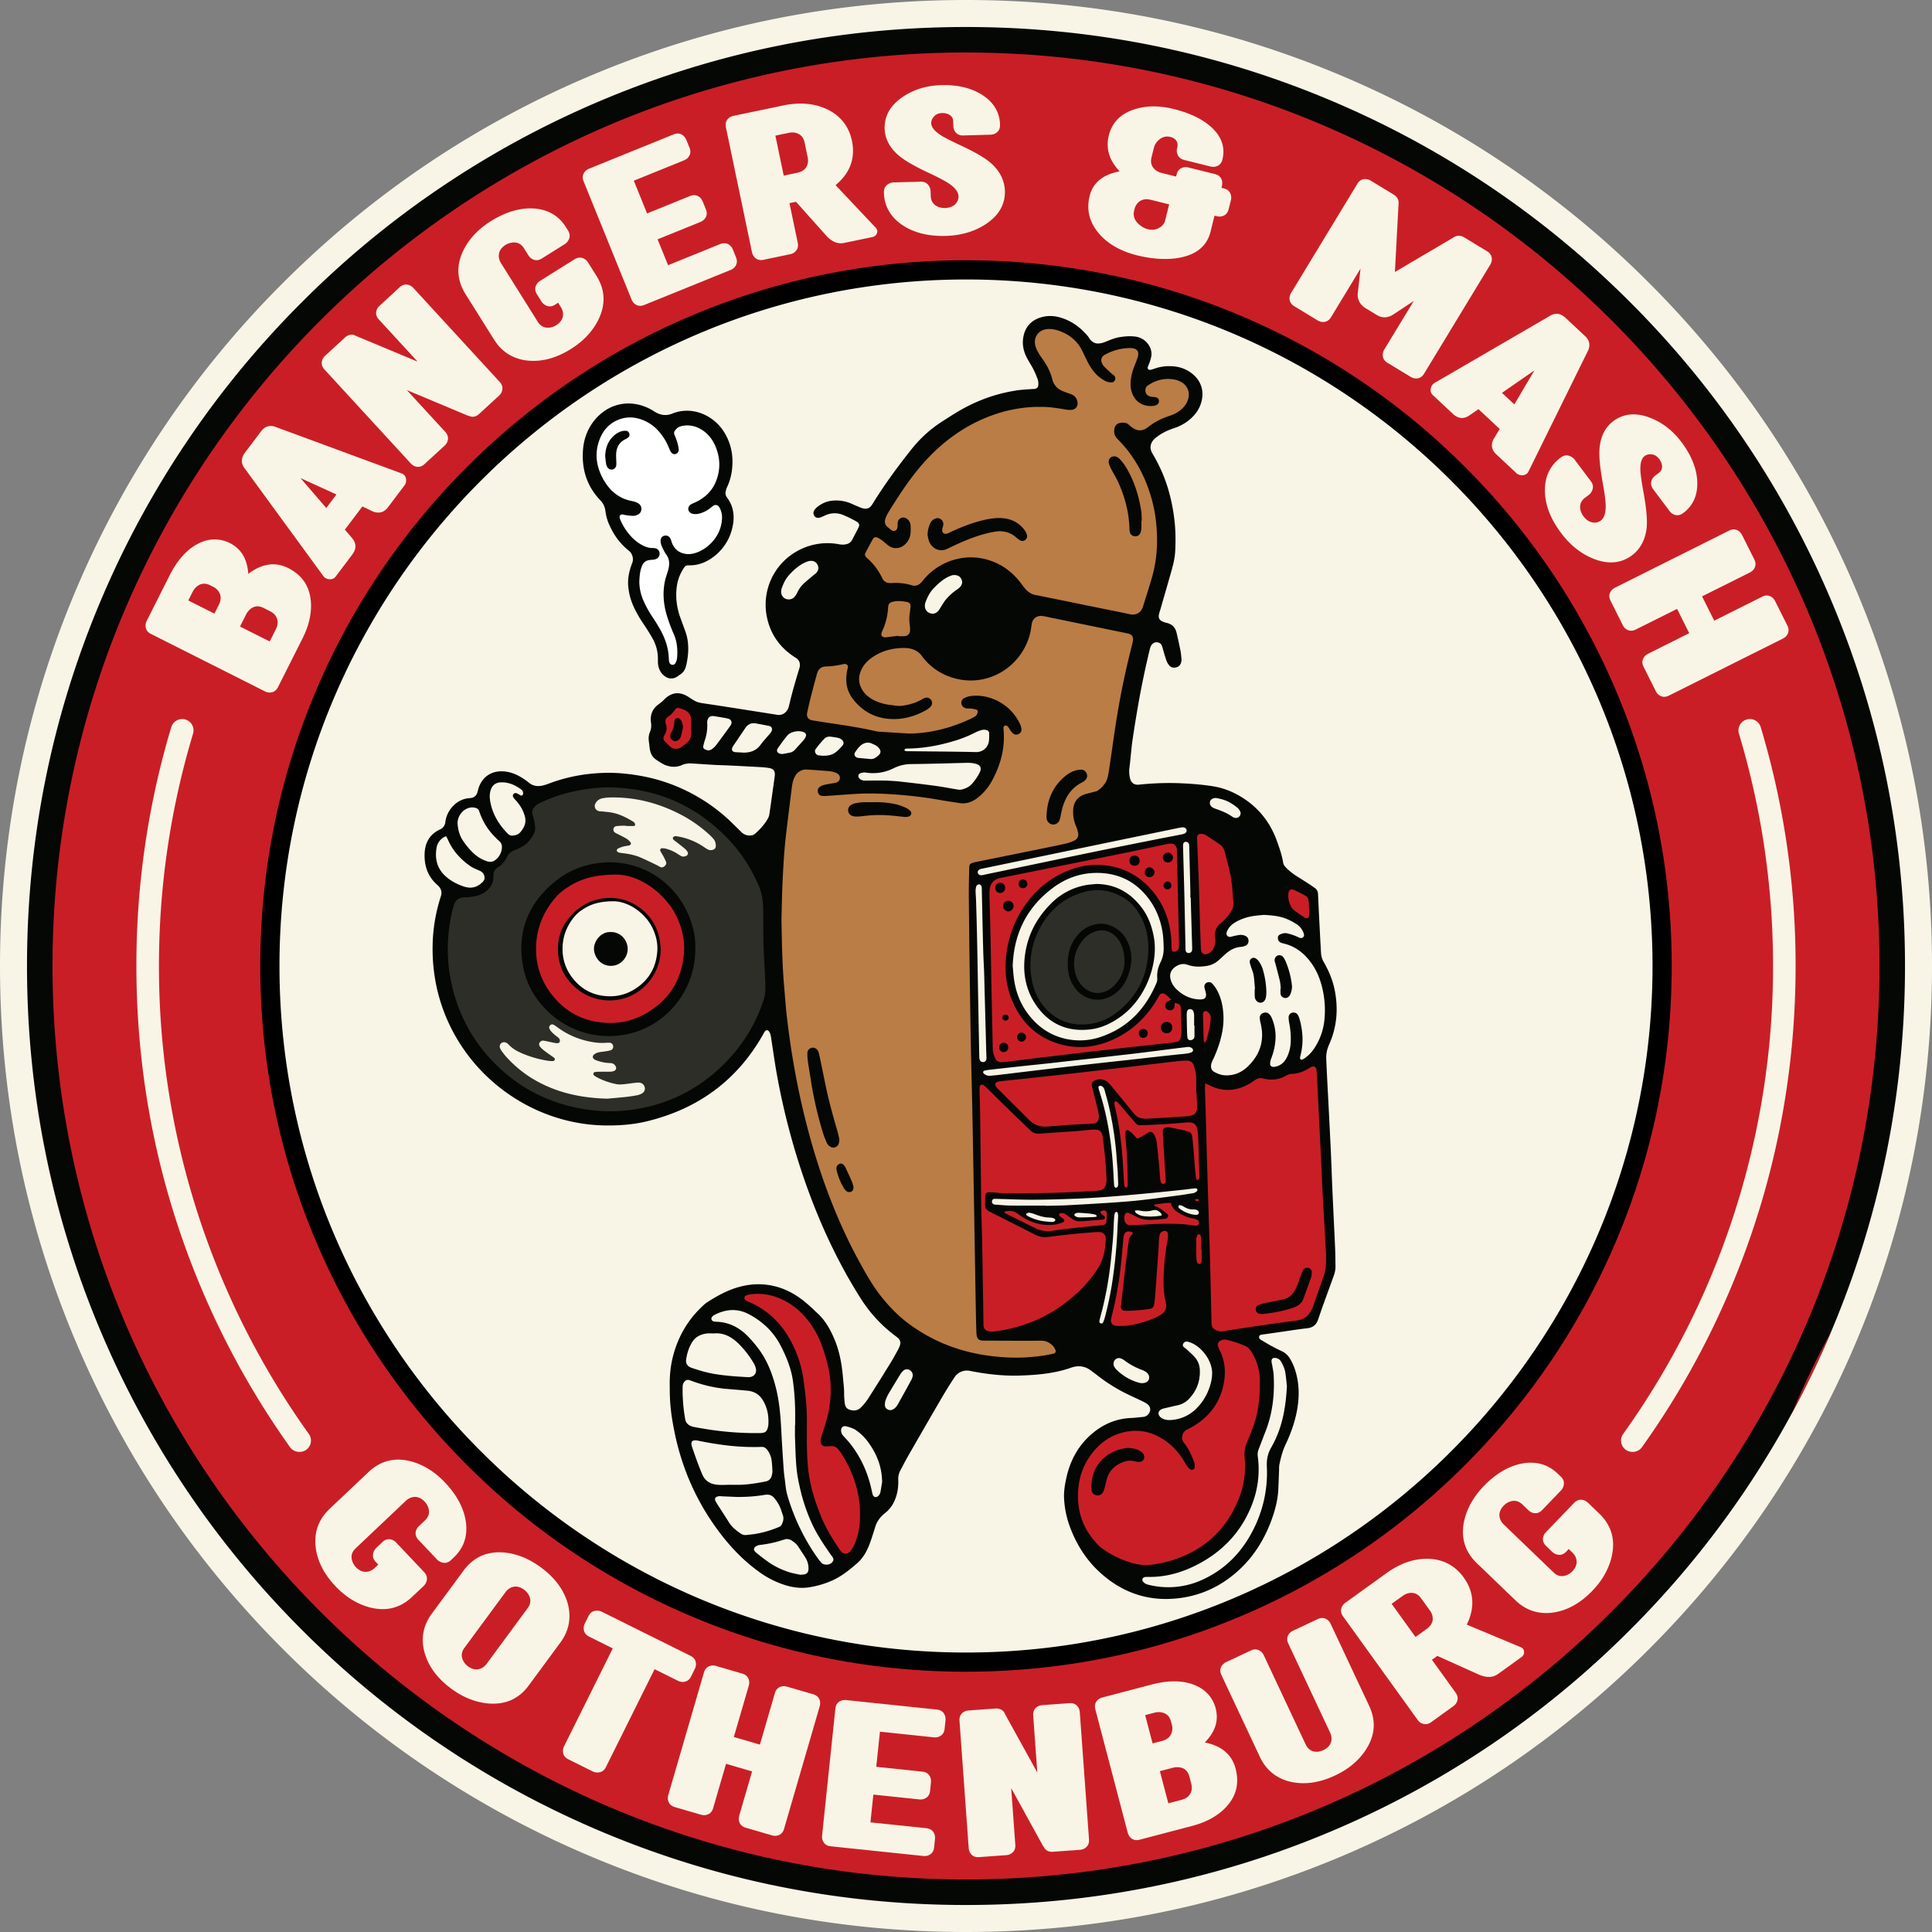
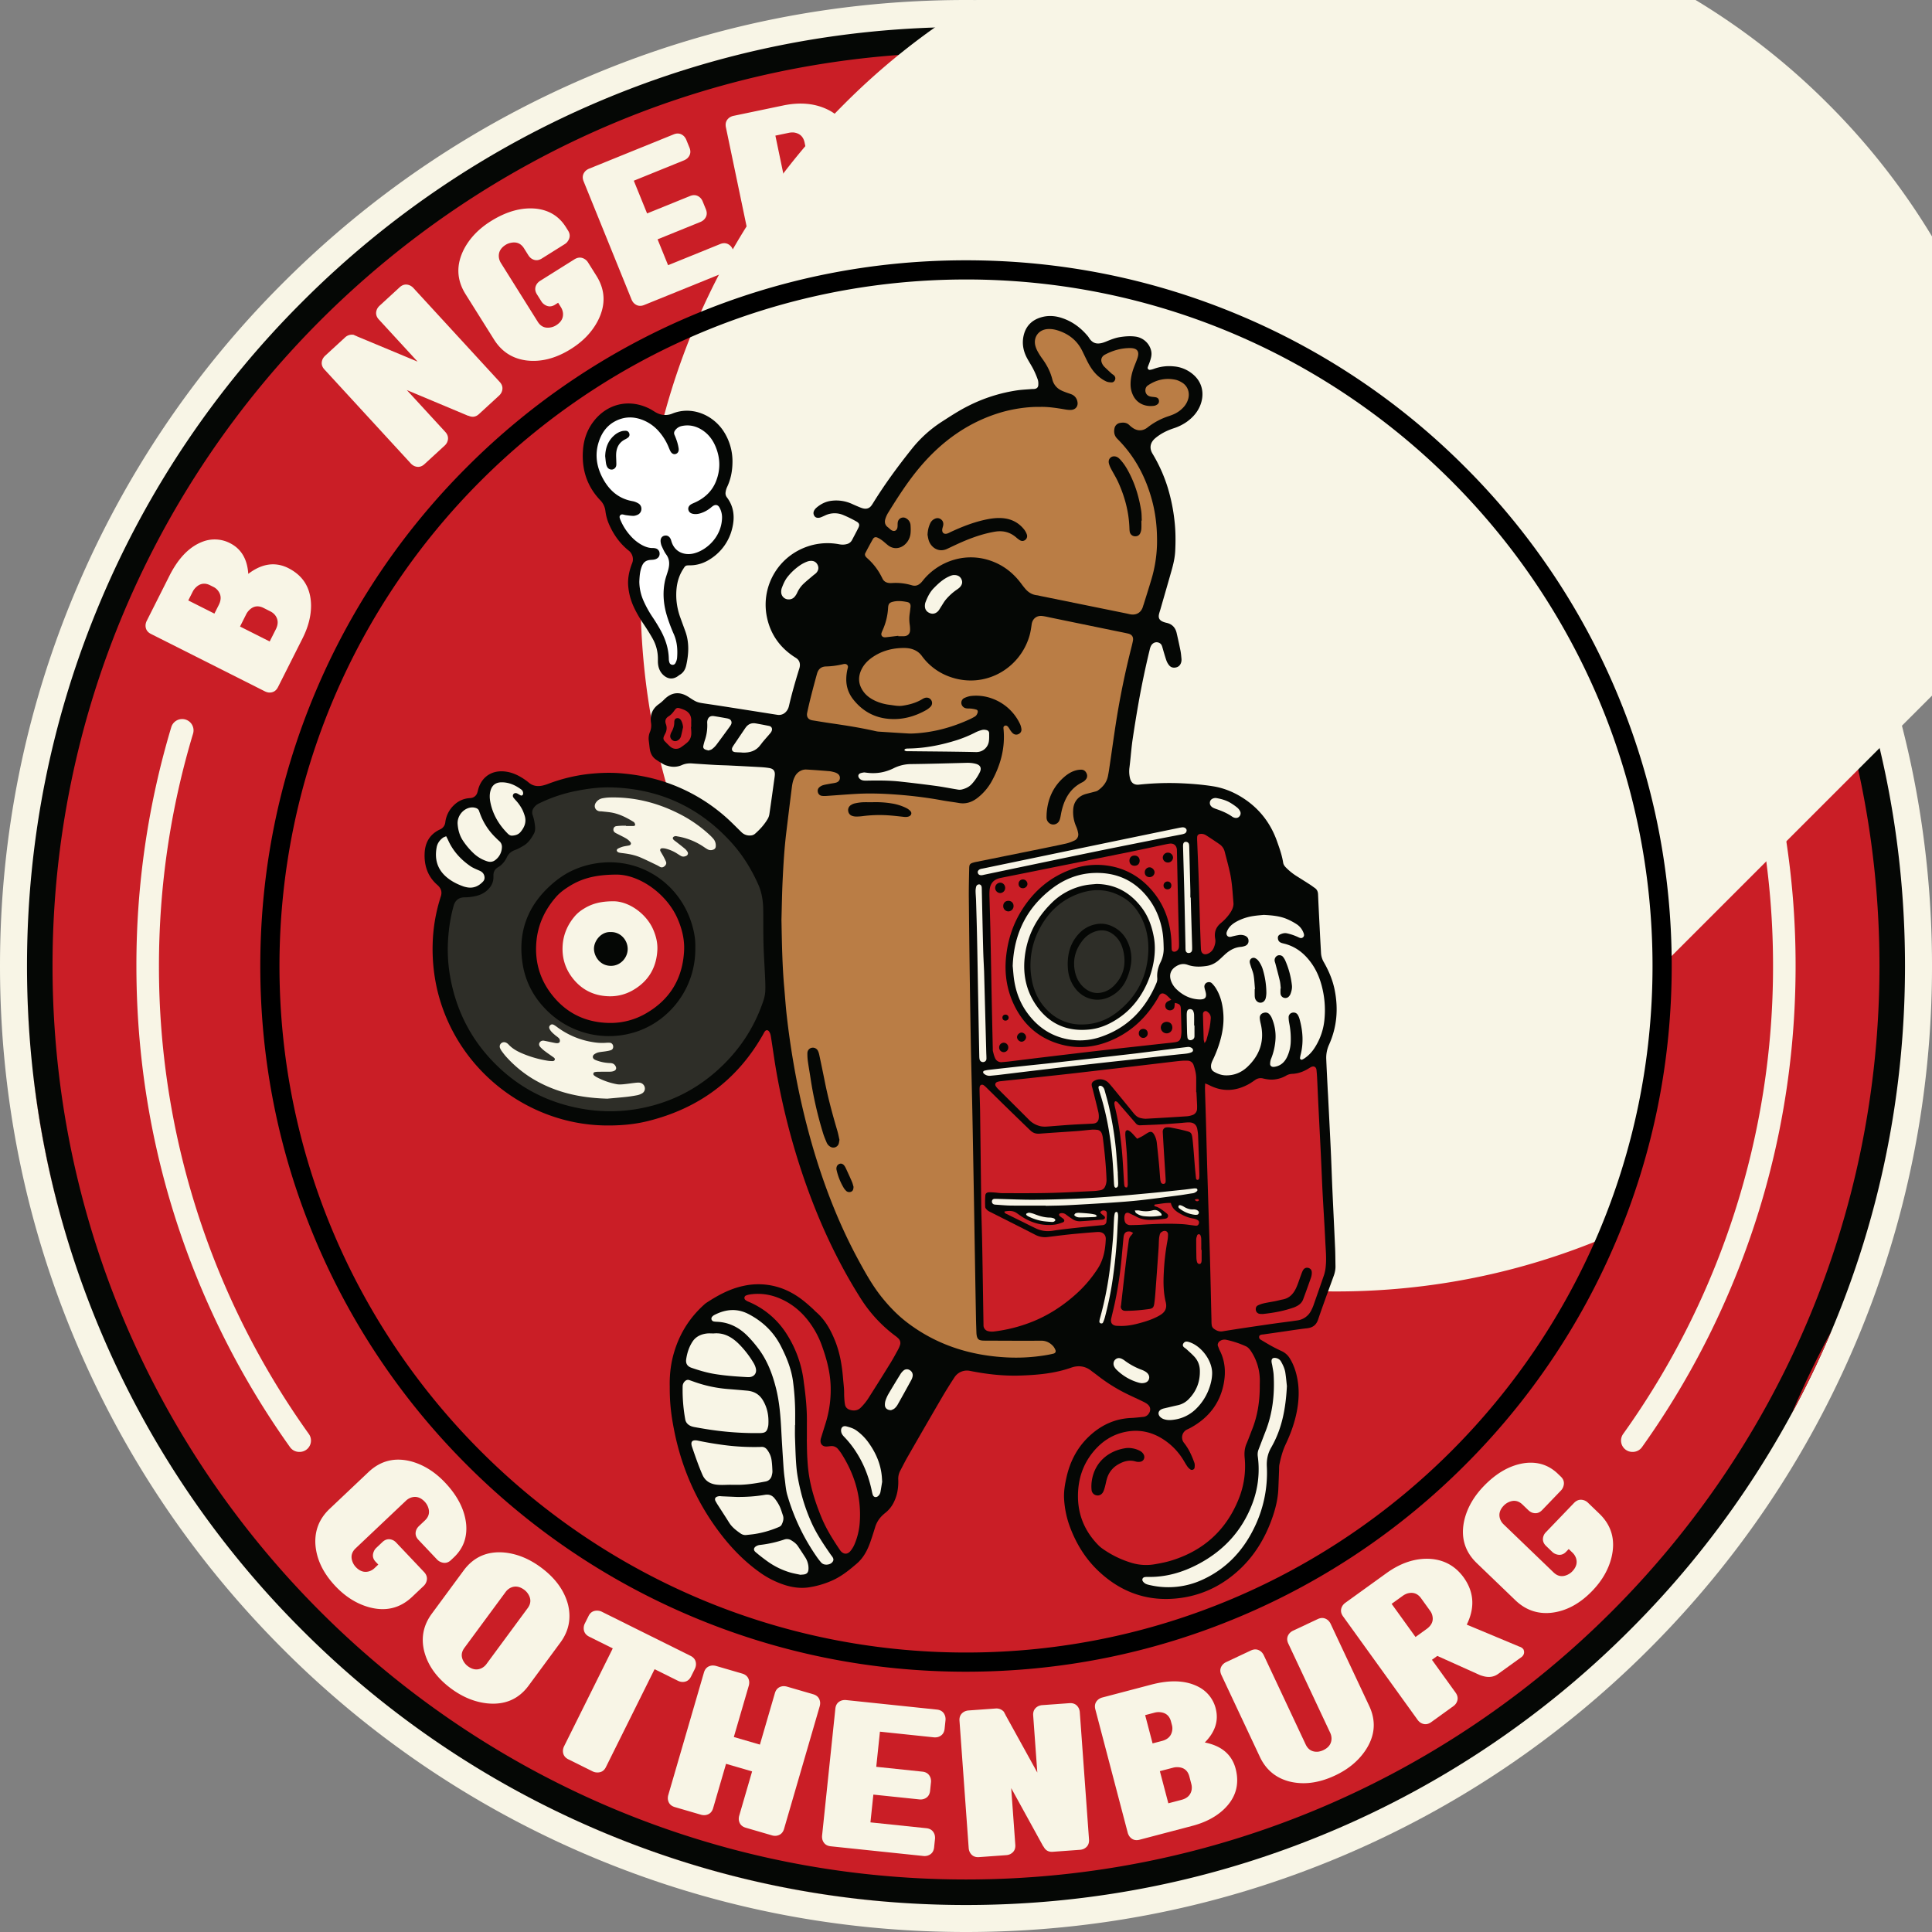
<svg xmlns="http://www.w3.org/2000/svg" xmlns:xlink="http://www.w3.org/1999/xlink" width="2118.89" height="2118.89" version="1.2" viewBox="0 0 1589.16 1589.16">
  <rect x="0" y="0" width="1589.16" height="1589.16" fill="#808080" stroke="none" />
  <defs>
    <symbol id="a" overflow="visible">
      <path d="m-45.47-74 3.6-7.13c2.15-4.28 2.03-8.07-.38-11.39a10.55 10.55 0 0 0-3.9-3.37l-2.8-1.4c-4.46-2.26-8.46-1.59-12.02 2a12.6 12.6 0 0 0-2.39 3.34l-3.6 7.12zm21.08 10.63L0-51.08l5.07-10.05c2.15-4.29 1.98-8.1-.52-11.47a11.35 11.35 0 0 0-3.83-3.14l-5.71-2.9c-4.57-2.28-8.57-1.62-12.04 1.99-.92.94-1.7 2.01-2.3 3.22zm-8.02-68.46c9.07 4.69 14 13.07 14.8 25.14 10.23-7.79 20.27-9.78 30.14-5.98.97.37 1.87.78 2.7 1.2 12.29 6.19 18.54 16.34 18.79 30.44.1 8.81-2.23 17.96-7.02 27.45L6.83-13.53c-1.6 3.15-4.1 4.64-7.5 4.45a9.88 9.88 0 0 1-3.2-.94l-93.77-47.25c-3.16-1.59-4.65-4.09-4.45-7.5a9.5 9.5 0 0 1 .92-3.2l18.76-37.25c7.37-14.6 16.51-23.94 27.43-28.01a27.52 27.52 0 0 1 22.57 1.4zm0 0" />
    </symbol>
    <symbol id="b" overflow="visible">
-       <path d="m4.86-73.08-29.55-13.5 21.17 24.6zm21.34 9.85L11.8-44.16l6.14 7.2c2.95 3.67 3.33 7.48 1.14 11.43-.3.56-.6 1.05-.9 1.47L4.13-5.48C2.83-3.74.88-3.07-1.72-3.45A6.64 6.64 0 0 1-5.7-5.67l-64.7-88.58c-2.95-3.68-3.33-7.5-1.13-11.45.3-.57.6-1.05.9-1.47l13.57-17.95c3-4 6.93-5.2 11.75-3.65.25.2.49.3.72.35L58.3-90.47c.63.21 1.1.44 1.44.69 2.07 1.57 2.83 3.78 2.27 6.6a5.05 5.05 0 0 1-.82 2.13L47.27-62.59c-3.02 3.99-6.86 5.26-11.52 3.82-.4-.16-.75-.3-1.06-.4zm0 0" />
-     </symbol>
+       </symbol>
    <symbol id="c" overflow="visible">
      <path d="m-25.9-140.44 16.56-15.22c2.61-2.4 5.47-2.9 8.57-1.51a9.37 9.37 0 0 1 2.7 2l71.04 77.31c2.4 2.62 2.9 5.48 1.51 8.6a9.04 9.04 0 0 1-2 2.67L55.92-51.38c-2.53 2.33-5.35 2.8-8.47 1.41-.15 0-.25-.04-.3-.12l-.13.1-50.43-21.15L28.2-36.75c2.4 2.62 2.9 5.48 1.52 8.6a8.55 8.55 0 0 1-1.99 2.67L11.16-10.25c-2.6 2.4-5.47 2.9-8.58 1.52a9.6 9.6 0 0 1-2.67-2l-71.05-77.32c-2.4-2.6-2.9-5.46-1.52-8.58a9.56 9.56 0 0 1 1.99-2.68l16.58-15.24a8.2 8.2 0 0 1 7.06-2.01c.21.1.5.26.86.48.8.26 1.37.51 1.73.74l49.88 20.8-31.83-34.63c-2.4-2.6-2.9-5.46-1.52-8.58a9.7 9.7 0 0 1 2-2.69zm0 0" />
    </symbol>
    <symbol id="d" overflow="visible">
      <path d="m21.4-83.5 28.33-17.77c3.1-1.93 6.07-1.9 8.94.11a8.5 8.5 0 0 1 2.19 2.33l6.98 11.11c7.47 11.92 7.78 24.39.94 37.4-4.8 9.04-12.09 16.62-21.89 22.76-12.53 7.86-24.89 11-37.06 9.4-11.2-1.58-19.88-7.2-26.05-16.86L-39.8-72.6c-7.47-11.91-7.87-24.32-1.22-37.22 4.79-9.03 12.12-16.64 22-22.84 12.9-8.07 25.32-11.5 37.29-10.28 10.59 1.22 18.67 6.17 24.25 14.86l2 3.18c1.87 3 1.75 5.96-.35 8.88a8.23 8.23 0 0 1-2.31 2.19l-18.94 11.87c-3 1.89-5.9 1.86-8.72-.08a9.63 9.63 0 0 1-2.26-2.43l-3.66-5.83c-2.54-4.06-6.2-5.58-10.95-4.55-1.52.32-2.9.87-4.14 1.64-4.15 2.6-6.02 6-5.61 10.17.2 1.71.76 3.28 1.64 4.7L19.59-49.9c2.55 4.06 6.21 5.57 10.99 4.55a12.6 12.6 0 0 0 4.1-1.67c4.16-2.6 6.04-5.98 5.63-10.16a11.5 11.5 0 0 0-1.65-4.67l-2.32-3.72-2.64 1.66c-3 1.88-5.96 1.78-8.87-.33a8.41 8.41 0 0 1-2.2-2.31l-3.74-5.96c-1.87-3-1.85-5.9.08-8.71a8.95 8.95 0 0 1 2.44-2.27zm0 0" />
    </symbol>
    <symbol id="e" overflow="visible">
      <path d="m25.02-59.7 8.64 21.28 42.86-17.4c3.28-1.31 6.13-.78 8.56 1.6.82.9 1.42 1.84 1.81 2.8l2.64 6.51c1.33 3.28.8 6.14-1.58 8.57a8.68 8.68 0 0 1-2.8 1.8L14.04-5.7c-3.28 1.33-6.14.8-8.58-1.58a9.75 9.75 0 0 1-1.81-2.81l-39.46-97.3c-1.33-3.28-.8-6.14 1.58-8.58a9.83 9.83 0 0 1 2.81-1.81l69.64-28.24c3.29-1.33 6.15-.8 8.58 1.58.81.9 1.42 1.85 1.81 2.81l2.65 6.52c1.33 3.28.8 6.14-1.58 8.58a9.75 9.75 0 0 1-2.81 1.81l-41.41 16.8L16.39-81l35.33-14.33c3.28-1.33 6.13-.8 8.56 1.58a9.2 9.2 0 0 1 1.81 2.81l2.66 6.52c1.32 3.28.79 6.13-1.6 8.56a8.92 8.92 0 0 1-2.8 1.83zm0 0" />
    </symbol>
    <symbol id="f" overflow="visible">
      <path d="m31.5-72.33 11.02-2.3c5-1.05 7.91-3.67 8.75-7.89.32-1.45.32-2.95.01-4.48l-2.62-12.55c-1-4.79-3.92-7.53-8.74-8.23a14.42 14.42 0 0 0-4.26.26l-11.02 2.3zm77 45.4c0 2.55-1.24 4.24-3.72 5.07l-23.56 4.9c-4.39.92-8.54-.34-12.45-3.77-.25-.16-.77-.63-1.57-1.43L41.6-50.8l-5.37 1.12 6.8 32.58c.72 3.47-.3 6.18-3.08 8.14a8.94 8.94 0 0 1-3.1 1.28l-22 4.6c-3.47.71-6.2-.32-8.16-3.1A9.22 9.22 0 0 1 5.4-9.27l-21.46-102.8c-.72-3.45.32-6.16 3.1-8.13a9.6 9.6 0 0 1 3.1-1.28L30.96-130c14.48-3.03 27.16-1.69 38.03 4.03 9.96 5.38 16.16 13.66 18.6 24.84 2.85 13.67-1 25.33-11.54 34.97l-1.89 1.7 32.19 34.13a6.32 6.32 0 0 1 2.14 3.4zm0 0" />
    </symbol>
    <symbol id="g" overflow="visible">
      <path d="M63.34-32.4c-.12-4.57-4.41-9.09-12.87-13.54a193.7 193.7 0 0 0-10.63-5.34c-12.66-5.9-21.4-10.96-26.2-15.2C6.6-72.75 2.9-79.9 2.58-87.92c-.3-10.82 4.86-19.72 15.5-26.69 8.9-5.87 19.24-8.97 31.01-9.3 14.78-.4 26.8 2.81 36.07 9.64 7.86 5.83 11.97 13.32 12.32 22.47l.02.47c.1 3.54-1.39 6.03-4.47 7.47a9.68 9.68 0 0 1-3.26.72l-22.5.62c-3.55.1-6.04-1.4-7.47-4.48a9.64 9.64 0 0 1-.72-3.27l-.1-3.75c-.1-3.53-2.2-5.77-6.26-6.68a16.12 16.12 0 0 0-2.99-.24c-3.54.1-6.15 1.64-7.84 4.58a7.4 7.4 0 0 0-1 3.78c.11 4.06 4.2 8.17 12.24 12.33 2 1.1 5.28 2.73 9.8 4.9 12.88 5.89 21.89 11.05 27.02 15.5 7.37 6.56 11.21 14.17 11.55 22.82.32 11.34-5.1 20.6-16.25 27.8-9.22 5.88-20.02 9-32.4 9.34-15.32.41-27.81-3-37.5-10.23C6.85-16.57 2.39-24.88 2-35.06l-.02-.47c-.09-3.54 1.4-6.04 4.49-7.49a8.29 8.29 0 0 1 3.42-.87l22.33-.61c3.54-.1 6.03 1.5 7.48 4.8a8.1 8.1 0 0 1 .7 3.1l.12 3.6c.13 5 2.61 8.21 7.45 9.64 1.47.38 2.88.55 4.23.52 4.68-.14 8.02-1.85 10.02-5.13a8.86 8.86 0 0 0 1.12-4.42zm0 0" />
    </symbol>
    <symbol id="h" overflow="visible">
      <path d="M36.2-54.92c-8.53-8.88-11.52-18.63-8.98-29.28 2.83-11.43 10.52-18.85 23.08-22.27 9.22-2.54 19.3-2.45 30.22.27 16.27 4.04 28.02 10.5 35.26 19.39 5.2 6.67 6.9 13.9 5.06 21.72l-.1.45c-.86 3.44-2.97 5.43-6.32 5.98a9.47 9.47 0 0 1-3.34-.17l-21.69-5.4c-3.53-.88-5.57-3.04-6.1-6.5a8.5 8.5 0 0 1 .15-3.2l.1-.44c.94-3.74-.31-6.47-3.76-8.2-.58-.24-1.18-.45-1.78-.6-3.95-.98-7.45.13-10.5 3.34a12.46 12.46 0 0 0-3.17 5.67l-1.92 7.74c-1.18 4.75.25 8.48 4.3 11.2 1.31.76 2.63 1.3 3.95 1.63l11.97 2.98.4-1.67c.85-3.44 2.96-5.44 6.33-6a8.55 8.55 0 0 1 3.33.19l21.84 5.42c3.44.85 5.44 2.96 6 6.33a9.66 9.66 0 0 1-.19 3.32l-.4 1.68 1.97.5c3.43.85 5.43 2.96 5.98 6.3a9.56 9.56 0 0 1-.17 3.35l-1.86 7.42c-.86 3.44-2.96 5.44-6.31 6a8.95 8.95 0 0 1-3.35-.18l-1.97-.5-3.28 13.18C107.84 7.27 98.2 14.6 82 16.7c-9.73 1.12-20.2.29-31.42-2.5C35.92 10.54 24.9 3.89 17.53-5.78c-6.62-8.74-8.62-18.42-5.97-29.03C14.12-45.12 21.77-51.7 34.5-54.53c.57-.18 1.14-.3 1.7-.4zm40.72 27.2-15-3.73c-4.75-1.2-8.49-.2-11.22 3a11.24 11.24 0 0 0-2.22 4.43l-.39 1.52c-1.15 4.66.62 8.75 5.33 12.28 1.9 1.44 3.8 2.4 5.74 2.88 4.44 1.1 8.23.32 11.36-2.33a8.95 8.95 0 0 0 3.12-4.86zm0 0" />
    </symbol>
    <symbol id="i" overflow="visible">
-       <path d="M143.52-48.52c2.91-2 5.87-2.14 8.87-.45l19.1 11.6c3.03 1.84 4.3 4.44 3.84 7.8a9.8 9.8 0 0 1-1.17 3.15l-54.49 89.75c-1.84 3.03-4.45 4.31-7.81 3.84a8.8 8.8 0 0 1-3.14-1.17l-19.1-11.6c-3.03-1.83-4.3-4.43-3.84-7.8.24-1.2.63-2.25 1.17-3.15L111.2 3.52 94.73 14.38c-4.16 2.83-8.25 3.34-12.26 1.53-.5-.2-.93-.4-1.28-.61L71.7 9.53c-4.45-2.7-6.68-6.55-6.68-11.55.09-.55.16-1.06.2-1.53l2.16-19.53-24.24 39.94c-1.84 3.03-4.45 4.32-7.81 3.86a8.8 8.8 0 0 1-3.14-1.17L12.95 7.85C9.93 6.03 8.65 3.43 9.11.06a9.66 9.66 0 0 1 1.17-3.13l54.49-89.75c1.83-3.03 4.44-4.31 7.82-3.86 1.2.24 2.24.64 3.13 1.17l19.23 11.7c2.97 1.91 4.2 4.6 3.7 8.07l-2.96 55.42Zm0 0" />
-     </symbol>
+       </symbol>
    <symbol id="j" overflow="visible">
      <path d="m72.17 12.42 16.5-27.98L62 2.94ZM60.16 32.64 42.67 16.33l-7.76 5.34c-3.96 2.57-7.8 2.56-11.5-.03-.53-.35-.98-.71-1.36-1.06L5.03 4.68C3.43 3.2 2.95 1.19 3.6-1.33a6.63 6.63 0 0 1 2.64-3.74l94.83-55.12c3.97-2.57 7.8-2.56 11.5.04.53.35 1 .7 1.38 1.05l16.44 15.36c3.65 3.4 4.45 7.43 2.4 12.08-.22.22-.35.44-.4.67L83.91 67.4a5.4 5.4 0 0 1-.84 1.37c-1.78 1.9-4.05 2.42-6.8 1.56a5.32 5.32 0 0 1-2.03-1.03l-16.9-15.78c-3.66-3.42-4.54-7.38-2.63-11.86l.53-1zm0 0" />
    </symbol>
    <symbol id="k" overflow="visible">
      <path d="M63.06 32.95c3.67-2.76 4.87-8.88 3.61-18.36-.25-2.41-.85-6.32-1.8-11.73-2.5-13.75-3.42-23.81-2.73-30.19 1.03-9.37 4.72-16.51 11.06-21.42 8.67-6.5 18.92-7.43 30.75-2.78 9.94 3.87 18.44 10.51 25.52 19.92 8.88 11.84 13.22 23.5 13.01 34.98-.2 9.8-3.94 17.5-11.21 23.08l-.38.28c-2.84 2.14-5.73 2.36-8.69.68a9.6 9.6 0 0 1-2.47-2.25L106.22 7.17c-2.13-2.83-2.34-5.73-.66-8.69A9.24 9.24 0 0 1 107.8-4l3-2.25c2.83-2.13 3.44-5.13 1.84-9-.46-.96-.97-1.81-1.53-2.56-2.13-2.82-4.89-4.07-8.28-3.74a7.4 7.4 0 0 0-3.66 1.38c-3.25 2.45-4.24 8.15-2.98 17.1.27 2.27.83 5.87 1.7 10.84 2.63 13.9 3.61 24.23 2.95 31-1.09 9.8-5.07 17.35-11.92 22.64-9.08 6.8-19.78 7.74-32.1 2.8-10.12-4.12-18.9-11.14-26.35-21.05-9.2-12.25-13.64-24.4-13.33-36.47.31-10.68 4.52-19.12 12.63-25.33l.37-.28c2.83-2.13 5.73-2.36 8.69-.67 1.1.6 2 1.36 2.69 2.28L54.94.55c2.13 2.83 2.27 5.79.42 8.87a8.34 8.34 0 0 1-2.13 2.4l-2.87 2.15c-4 3-5.19 6.88-3.56 11.64a15.35 15.35 0 0 0 2.03 3.75c2.81 3.75 6.14 5.49 9.98 5.22a8.8 8.8 0 0 0 4.25-1.63zm0 0" />
    </symbol>
    <symbol id="l" overflow="visible">
      <path d="M114.94-40.53 125-20.43c1.58 3.18 1.28 6.07-.9 8.68a9.69 9.69 0 0 1-2.66 2.02l-39.4 19.7 10 19.98 39.4-19.7c3.16-1.59 6.05-1.28 8.65.9a9.78 9.78 0 0 1 2.03 2.68l10.07 20.1c1.58 3.17 1.28 6.06-.9 8.68a9.78 9.78 0 0 1-2.66 2.03L54.72 91.61c-3.17 1.58-6.06 1.27-8.66-.92a8.5 8.5 0 0 1-2.03-2.66l-10.06-20.1c-1.59-3.19-1.28-6.08.9-8.68a9.76 9.76 0 0 1 2.66-2.03l33.95-16.99-10-19.98-33.95 16.98c-3.17 1.59-6.05 1.29-8.66-.9a8.5 8.5 0 0 1-2.03-2.66L6.78 13.57c-1.58-3.19-1.28-6.08.9-8.68a9.76 9.76 0 0 1 2.66-2.03l93.91-46.97c3.16-1.58 6.05-1.28 8.66.9a9.78 9.78 0 0 1 2.03 2.68zm0 0" />
    </symbol>
    <symbol id="m" overflow="visible">
      <path d="m86.08 4.6 22.98 24.27c2.5 2.65 3.05 5.58 1.64 8.79a8.71 8.71 0 0 1-1.84 2.6l-9.53 9.02c-10.22 9.67-22.38 12.43-36.49 8.28-9.79-2.93-18.66-8.59-26.6-16.98C26.06 29.83 20.55 18.32 19.71 6.06c-.64-11.29 3.17-20.9 11.42-28.86l32.23-30.5c10.21-9.65 22.3-12.48 36.27-8.48 9.79 2.92 18.7 8.62 26.72 17.1 10.44 11.04 16.24 22.54 17.39 34.5.88 10.65-2.4 19.55-9.81 26.71l-2.72 2.58c-2.58 2.44-5.5 2.9-8.78 1.4a8.4 8.4 0 0 1-2.6-1.84L104.48 2.44c-2.43-2.57-2.98-5.42-1.64-8.55a9.76 9.76 0 0 1 1.97-2.7l4.99-4.72c3.49-3.3 4.25-7.2 2.3-11.67a13.14 13.14 0 0 0-2.43-3.7c-3.37-3.57-7.05-4.73-11.06-3.5a11.42 11.42 0 0 0-4.28 2.52L52.8 9.42c-3.48 3.3-4.26 7.17-2.33 11.64a12.9 12.9 0 0 0 2.45 3.72c3.37 3.55 7.05 4.72 11.06 3.52a11.3 11.3 0 0 0 4.29-2.53l3.17-3-2.16-2.27c-2.44-2.57-2.9-5.5-1.4-8.78a8.27 8.27 0 0 1 1.84-2.61l5.1-4.83c2.58-2.44 5.43-2.98 8.56-1.64 1 .47 1.9 1.12 2.7 1.95zm0 0" />
    </symbol>
    <symbol id="n" overflow="visible">
      <path d="M23.7 68.7Zm48.03-55.42 33.94-46.03c2.85-3.85 2.92-7.81.22-11.88a13.15 13.15 0 0 0-3.08-3.23c-3.94-2.9-7.77-3.4-11.5-1.5a11.48 11.48 0 0 0-3.75 3.27L53.62-.06c-2.84 3.85-2.9 7.81-.2 11.87a13.03 13.03 0 0 0 3.05 3.22c3.94 2.9 7.78 3.4 11.5 1.49 1.52-.82 2.77-1.9 3.76-3.24zm-45.1-41.22 26.32-35.72C61.3-74.98 72.7-79.9 87.12-78.44c10.17 1.14 19.95 5.17 29.33 12.1 11.9 8.77 19.4 19.07 22.46 30.9 2.64 11.15.61 21.37-6.1 30.66l-26.33 35.72c-8.34 11.32-19.82 16.18-34.45 14.6-10.15-1.16-19.87-5.17-29.19-12.02C30.94 24.73 23.5 14.39 20.5 2.48c-2.64-11-.6-21.14 6.13-30.42zm0 0" />
    </symbol>
    <symbol id="o" overflow="visible">
      <path d="M106.7-56.34 66.64 24.23c-1.57 3.18-4.15 4.63-7.73 4.35a8.11 8.11 0 0 1-3.08-.83L35.8 17.81c-3.17-1.58-4.66-4.08-4.48-7.48.14-1.2.44-2.27.9-3.2L72.3-73.45l-19.32-9.61c-3.26-1.63-4.78-4.18-4.56-7.67.1-1.12.37-2.14.83-3.08l3.14-6.3c1.57-3.16 4.16-4.62 7.75-4.36 1.11.1 2.14.37 3.08.83l73.03 36.31c3.18 1.58 4.67 4.06 4.48 7.47a9.8 9.8 0 0 1-.89 3.22l-3.14 6.3c-1.57 3.16-4.06 4.66-7.47 4.48a9.26 9.26 0 0 1-3.21-.89zm0 0" />
    </symbol>
    <symbol id="p" overflow="visible">
      <path d="m48.36-111.88 21.6 6.3c3.4 1 5.31 3.17 5.74 6.55a9.54 9.54 0 0 1-.3 3.31L63.07-53.4l21.45 6.25 12.31-42.3c1-3.4 3.18-5.31 6.55-5.74a9.89 9.89 0 0 1 3.33.33l21.6 6.28c3.4.99 5.31 3.17 5.74 6.54a9.89 9.89 0 0 1-.33 3.33L104.4 22.1c-1 3.41-3.18 5.32-6.56 5.75-1.12.1-2.22 0-3.31-.32l-21.63-6.3c-3.4-.99-5.31-3.18-5.74-6.56a9.7 9.7 0 0 1 .33-3.33L78.1-25.1l-21.44-6.25L46.05 5.1c-1 3.41-3.18 5.32-6.57 5.75-1.11.1-2.22 0-3.32-.3l-21.61-6.3c-3.4-1-5.31-3.18-5.74-6.55a9.7 9.7 0 0 1 .33-3.33l29.34-100.81c1-3.4 3.18-5.32 6.55-5.75a9.89 9.89 0 0 1 3.33.33zm0 0" />
    </symbol>
    <symbol id="q" overflow="visible">
      <path d="m50.16-40.94-2.4 22.85 46 4.8c3.53.38 5.8 2.2 6.82 5.43.29 1.2.38 2.31.28 3.34l-.73 7c-.37 3.52-2.18 5.79-5.43 6.8-1.08.31-2.2.4-3.33.28l-76.3-7.98C11.56 1.2 9.29-.6 8.26-3.84a9.74 9.74 0 0 1-.28-3.33L18.9-111.61c.36-3.52 2.17-5.79 5.43-6.81a9.9 9.9 0 0 1 3.33-.28l74.75 7.83c3.52.36 5.8 2.17 6.81 5.43a9.6 9.6 0 0 1 .29 3.31l-.74 7c-.37 3.53-2.18 5.8-5.44 6.82a9.8 9.8 0 0 1-3.3.28L55.57-92.7l-3.03 28.9 37.92 3.98c3.52.37 5.79 2.18 6.81 5.42.3 1.19.4 2.3.28 3.33l-.73 7c-.37 3.52-2.17 5.79-5.42 6.81a8.7 8.7 0 0 1-3.33.28zm0 0" />
    </symbol>
    <symbol id="r" overflow="visible">
      <path d="m67-126.1 22.44-1.63c3.54-.25 6.1 1.13 7.67 4.15.5 1.1.78 2.18.86 3.22l7.58 104.72c.25 3.53-1.12 6.09-4.14 7.67-1.02.5-2.1.78-3.24.86L75.73-5.48c-3.43.25-5.93-1.14-7.51-4.16-.1-.1-.17-.2-.17-.3l-.14.02-26.36-47.92 3.37 46.59c.26 3.53-1.12 6.09-4.14 7.67-1.01.5-2.08.78-3.22.86L15.11-1.09c-3.53.26-6.09-1.12-7.66-4.14a9.46 9.46 0 0 1-.86-3.24L-.98-113.19c-.26-3.53 1.11-6.08 4.14-7.67a9.54 9.54 0 0 1 3.21-.86l22.46-1.62a8.1 8.1 0 0 1 6.78 2.8c.12.2.25.5.39.92.46.68.75 1.24.9 1.65l26.13 47.3-3.39-46.9c-.26-3.54 1.12-6.1 4.14-7.68a9.54 9.54 0 0 1 3.22-.86zm0 0" />
    </symbol>
    <symbol id="s" overflow="visible">
      <path d="m25.34-83.08 7.7-2.01c4.64-1.22 7.4-3.83 8.29-7.83.41-1.72.4-3.44-.05-5.16l-.8-3.01c-1.27-4.84-4.42-7.4-9.45-7.7-1.31-.09-2.68.06-4.1.43l-7.7 2.02zm6 22.83 6.96 26.44 10.89-2.86c4.62-1.22 7.36-3.88 8.23-7.97.3-1.7.24-3.35-.19-4.97l-1.62-6.19c-1.3-4.93-4.45-7.5-9.45-7.7-1.32-.08-2.62.05-3.93.4zm45.97-51.34c2.5 9.9-.5 19.15-9.01 27.75 12.6 2.5 20.74 8.7 24.42 18.62.36.98.66 1.92.9 2.83 3.5 13.3.03 24.7-10.39 34.23-6.53 5.91-14.93 10.21-25.2 12.91L14.66-3.85c-3.43.9-6.2.01-8.29-2.67-.7-1-1.18-2.01-1.45-3.01L-21.75-111.1c-.9-3.43 0-6.2 2.67-8.28 1-.7 2.01-1.18 3.02-1.44l40.36-10.61c15.8-4.16 28.85-3.49 39.12 2a27.51 27.51 0 0 1 13.9 17.83zm0 0" />
    </symbol>
    <symbol id="t" overflow="visible">
      <path d="m-38.4-115.58 20.37-9.56c3.21-1.5 6.1-1.13 8.66 1.12.85.86 1.5 1.76 1.95 2.7l34.47 73.4c2.08 4.44 5.55 6.44 10.4 6 1.5-.24 2.86-.65 4.08-1.24 4.44-2.07 6.7-5.2 6.81-9.4a11.52 11.52 0 0 0-1.07-4.86l-34.47-73.4c-1.51-3.2-1.14-6.08 1.12-8.63a9.28 9.28 0 0 1 2.7-1.96l20.36-9.57c3.21-1.5 6.1-1.12 8.66 1.14.85.85 1.5 1.75 1.95 2.7l31.75 67.6c5.97 12.72 4.78 25.13-3.57 37.23-5.85 8.4-14 15.04-24.47 19.95-13.39 6.3-26.03 7.92-37.94 4.88-10.93-2.94-18.87-9.57-23.83-19.9l-31.75-67.59c-1.5-3.2-1.13-6.1 1.13-8.66a9.38 9.38 0 0 1 2.7-1.95zm0 0" />
    </symbol>
    <symbol id="u" overflow="visible">
      <path d="m-.6-78.9 9.12-6.58c4.14-2.98 5.73-6.57 4.78-10.75-.3-1.47-.9-2.84-1.82-4.1L4-110.73c-2.87-3.97-6.64-5.3-11.34-3.97-1.34.46-2.6 1.11-3.79 1.97l-9.12 6.57zm88.77 10.17c1.04 2.34.6 4.4-1.33 6.17L67.31-48.5c-3.63 2.62-7.94 3.15-12.9 1.6-.3-.06-.97-.28-2.02-.66L17.34-63.33l-4.43 3.19 19.45 27c2.07 2.87 2.24 5.78.5 8.7a8.63 8.63 0 0 1-2.31 2.42L12.3-8.86c-2.88 2.07-5.78 2.24-8.7.5a9.5 9.5 0 0 1-2.43-2.31L-60.2-95.86c-2.07-2.87-2.24-5.77-.49-8.69a9.46 9.46 0 0 1 2.3-2.43l33.84-24.4c12-8.64 24.14-12.56 36.4-11.76 11.26.87 20.3 5.91 27.07 15.14 8.16 11.32 9.38 23.54 3.69 36.64l-1.06 2.3 43.3 18.1a6.28 6.28 0 0 1 3.32 2.23zm0 0" />
    </symbol>
    <symbol id="v" overflow="visible">
      <path d="m.53-86.2 23.17-24.11c2.53-2.63 5.43-3.3 8.7-2.05 1.03.43 1.93 1 2.68 1.73l9.45 9.1c10.13 9.75 13.47 21.76 10 36.05-2.46 9.91-7.7 19.04-15.72 27.37C28.56-27.45 17.33-21.4 5.12-20-6.1-18.82-15.9-22.16-24.23-30.02l-31.99-30.76c-10.13-9.74-13.53-21.68-10.2-35.83 2.46-9.91 7.73-19.08 15.81-27.48 10.54-10.97 21.77-17.3 33.67-19.02 10.58-1.38 19.62 1.47 27.13 8.55l2.7 2.6c2.55 2.45 3.16 5.35 1.83 8.68A8.52 8.52 0 0 1 13-120.6l-15.48 16.1c-2.46 2.56-5.29 3.24-8.47 2.05a9.8 9.8 0 0 1-2.8-1.83l-4.95-4.76c-3.46-3.32-7.38-3.91-11.75-1.77-1.39.7-2.59 1.58-3.6 2.63-3.4 3.52-4.39 7.26-2.98 11.2.62 1.62 1.53 3 2.73 4.16L6.92-53.17c3.45 3.32 7.36 3.91 11.74 1.76 1.4-.7 2.6-1.57 3.6-2.62 3.4-3.53 4.4-7.27 2.99-11.22a11.51 11.51 0 0 0-2.73-4.14l-3.16-3.03-2.16 2.25c-2.46 2.55-5.36 3.16-8.7 1.83a8.3 8.3 0 0 1-2.69-1.74L.75-74.94c-2.55-2.45-3.23-5.28-2.05-8.47a8.58 8.58 0 0 1 1.83-2.8zm0 0" />
    </symbol>
  </defs>
  <path fill="#f8f5e6" d="M794.58 1589.16c-107.26 0-211.32-21-309.29-62.44a791.77 791.77 0 0 1-252.56-170.28c-72.97-72.97-130.26-157.95-170.28-252.57C21 1005.91 0 901.85 0 794.58 0 687.32 21.01 583.26 62.45 485.3a791.6 791.6 0 0 1 170.28-252.56c72.97-72.97 157.94-130.26 252.56-170.28C583.26 21 687.32 0 794.6 0c107.25 0 211.32 21.01 309.29 62.45a791.83 791.83 0 0 1 252.56 170.28c72.97 72.97 130.26 157.94 170.28 252.56 41.43 97.97 62.44 202.03 62.44 309.3 0 107.26-21 211.32-62.44 309.28-40.02 94.62-97.31 179.6-170.28 252.57s-157.95 130.26-252.56 170.28c-97.97 41.43-202.04 62.44-309.3 62.44" />
  <path fill="#050705" d="M1000 1772.37c-104.27 0-205.41-20.42-300.64-60.7a769.8 769.8 0 0 1-245.5-165.52 769.8 769.8 0 0 1-165.53-245.5c-40.28-95.23-60.7-196.38-60.7-300.65 0-104.27 20.42-205.41 60.7-300.64a769.76 769.76 0 0 1 165.52-245.5 769.8 769.8 0 0 1 245.5-165.53c95.24-40.28 196.38-60.7 300.65-60.7 104.27 0 205.41 20.42 300.64 60.7a769.8 769.8 0 0 1 245.5 165.52 769.76 769.76 0 0 1 165.53 245.5c40.28 95.24 60.7 196.38 60.7 300.65 0 104.27-20.42 205.42-60.7 300.64a769.8 769.8 0 0 1-165.52 245.5 769.8 769.8 0 0 1-245.5 165.53c-95.24 40.28-196.38 60.7-300.65 60.7m0 0c-104.27 0-205.41-20.42-300.64-60.7a769.8 769.8 0 0 1-245.5-165.52 769.8 769.8 0 0 1-165.53-245.5c-40.28-95.23-60.7-196.38-60.7-300.65 0-104.27 20.42-205.41 60.7-300.64a769.76 769.76 0 0 1 165.52-245.5 769.8 769.8 0 0 1 245.5-165.53c95.24-40.28 196.38-60.7 300.65-60.7 104.27 0 205.41 20.42 300.64 60.7a769.8 769.8 0 0 1 245.5 165.52 769.76 769.76 0 0 1 165.53 245.5c40.28 95.24 60.7 196.38 60.7 300.65 0 104.27-20.42 205.42-60.7 300.64a769.8 769.8 0 0 1-165.52 245.5 769.8 769.8 0 0 1-245.5 165.53c-95.24 40.28-196.38 60.7-300.65 60.7" style="font-variation-settings:normal;-inkscape-stroke:none" transform="translate(-205.42 -205.42)" />
  <path fill="#ca1e26" d="M794.58 22.21zm0 0zm-77.57 3.82a764.74 764.74 0 0 0-223.07 56.88A765.08 765.08 0 0 1 717 26.03zm159.38.53c37 3.88 73.5 10.3 109.35 19.45a770.55 770.55 0 0 1 109.48 36.9c23 9.73 45.4 20.5 67.2 32.3a766.45 766.45 0 0 1 122.96 82.9 768.57 768.57 0 0 0-190.16-115.2A764.65 764.65 0 0 0 876.4 26.56zM794.6 43.2a750.18 750.18 0 0 0-223.2 33.84 745.07 745.07 0 0 0-134.66 56.98 752.65 752.65 0 0 0-91.42 58.65 757.82 757.82 0 0 0-193.17 212.59 751.66 751.66 0 0 0-49.79 97.13A744.97 744.97 0 0 0 58.5 643.35a749.62 749.62 0 0 0-15.29 151.23 756.77 756.77 0 0 0 8.67 114.27 746.5 746.5 0 0 0 37 143.81 749.76 749.76 0 0 0 103.8 191.2 757.17 757.17 0 0 0 244.05 211.27 747.89 747.89 0 0 0 170.3 67.13 744.95 744.95 0 0 0 110.84 19.8 756.82 756.82 0 0 0 76.71 3.9c414.31 0 751.37-337.07 751.37-751.38 0-414.3-337.06-751.37-751.37-751.37zM222.54 275.58zM26.03 717zm-3.82 77.57c0 25.17 1.25 50.14 3.62 74.9a779.31 779.31 0 0 1-2.66-35.95 791.24 791.24 0 0 1-.96-38.95zm1368.84-490.8a767.06 767.06 0 0 1 99.83 156.11 778.33 778.33 0 0 1 15.37 34.05 767.63 767.63 0 0 1 45.45 146.93 765.08 765.08 0 0 1 11.43 76.14 779.38 779.38 0 0 1 3.82 77.57c0 26.07-1.28 51.94-3.82 77.57a765.6 765.6 0 0 1-56.88 223.08c40.28-95.22 60.7-196.38 60.7-300.64 0-104.26-20.42-205.43-60.7-300.64a768.18 768.18 0 0 0-115.2-190.16zm115.2 791.45a778.36 778.36 0 0 1-32.3 67.18 767.39 767.39 0 0 1 32.3-67.18zM26.63 876.92a764.64 764.64 0 0 0 56.28 218.3 770.43 770.43 0 0 1-26.47-72.48A763.12 763.12 0 0 1 30.8 910.42a770.7 770.7 0 0 1-4.17-33.5zm277.15 514.13a768.18 768.18 0 0 0 190.16 115.2 765.57 765.57 0 0 0 259.03 59.55 779.43 779.43 0 0 1-35.96-2.67 765.58 765.58 0 0 1-257.12-72.25 767.3 767.3 0 0 1-156.1-99.83zm981.6 0a769.08 769.08 0 0 1-90.76 64.43 768.18 768.18 0 0 0 90.76-64.44zm-190.15 115.2z" />
-   <path fill="#f8f5e6" d="M1366.78 794.58c0 77.24-15.13 152.19-44.97 222.72a570.21 570.21 0 0 1-122.62 181.89 570.17 570.17 0 0 1-181.89 122.62c-70.54 29.84-145.48 44.97-222.72 44.97-77.24 0-152.18-15.13-222.72-44.97a570.17 570.17 0 0 1-181.88-122.62 570.21 570.21 0 0 1-122.62-181.89c-29.85-70.53-44.97-145.48-44.97-222.72 0-77.24 15.12-152.18 44.97-222.72a570.21 570.21 0 0 1 122.62-181.88 570.17 570.17 0 0 1 181.88-122.62c70.54-29.85 145.48-44.97 222.72-44.97 77.24 0 152.18 15.12 222.72 44.97a570.17 570.17 0 0 1 181.89 122.62 570.21 570.21 0 0 1 122.62 181.88c29.84 70.54 44.97 145.48 44.97 222.72" />
+   <path fill="#f8f5e6" d="M1366.78 794.58c0 77.24-15.13 152.19-44.97 222.72c-70.54 29.84-145.48 44.97-222.72 44.97-77.24 0-152.18-15.13-222.72-44.97a570.17 570.17 0 0 1-181.88-122.62 570.21 570.21 0 0 1-122.62-181.89c-29.85-70.53-44.97-145.48-44.97-222.72 0-77.24 15.12-152.18 44.97-222.72a570.21 570.21 0 0 1 122.62-181.88 570.17 570.17 0 0 1 181.88-122.62c70.54-29.85 145.48-44.97 222.72-44.97 77.24 0 152.18 15.12 222.72 44.97a570.17 570.17 0 0 1 181.89 122.62 570.21 570.21 0 0 1 122.62 181.88c29.84 70.54 44.97 145.48 44.97 222.72" />
  <use xlink:href="#a" x="427.25" y="784.14" fill="#f8f5e6" transform="translate(-205.42 -205.42)" />
  <use xlink:href="#b" x="477.3" y="685.24" fill="#f8f5e6" transform="translate(-205.42 -205.42)" />
  <use xlink:href="#c" x="543.46" y="597.41" fill="#f8f5e6" transform="translate(-205.42 -205.42)" />
  <use xlink:href="#d" x="628.18" y="520.01" fill="#f8f5e6" transform="translate(-205.42 -205.42)" />
  <use xlink:href="#e" x="721.29" y="461.98" fill="#f8f5e6" transform="translate(-205.42 -205.42)" />
  <use xlink:href="#f" x="818.57" y="422.2" fill="#f8f5e6" transform="translate(-205.42 -205.42)" />
  <use xlink:href="#g" x="930.49" y="399.36" fill="#f8f5e6" transform="translate(-205.42 -205.42)" />
  <use xlink:href="#h" x="1090.19" y="401.25" fill="#f8f5e6" transform="translate(-205.42 -205.42)" />
  <use xlink:href="#i" x="1257.11" y="449.47" fill="#f8f5e6" transform="translate(-205.42 -205.42)" />
  <use xlink:href="#j" x="1378.86" y="525.64" fill="#f8f5e6" transform="translate(-205.42 -205.42)" />
  <use xlink:href="#k" x="1459.04" y="600.7" fill="#f8f5e6" transform="translate(-205.42 -205.42)" />
  <use xlink:href="#l" x="1523.4" y="686" fill="#f8f5e6" transform="translate(-205.42 -205.42)" />
  <use xlink:href="#m" x="445.14" y="1469.58" fill="#f8f5e6" transform="translate(-205.42 -205.42)" />
  <use xlink:href="#n" x="533.79" y="1560.94" fill="#f8f5e6" transform="translate(-205.42 -205.42)" />
  <use xlink:href="#o" x="637.15" y="1634.75" fill="#f8f5e6" transform="translate(-205.42 -205.42)" />
  <use xlink:href="#p" x="745.96" y="1687.59" fill="#f8f5e6" transform="translate(-205.42 -205.42)" />
  <use xlink:href="#q" x="873.64" y="1722.5" fill="#f8f5e6" transform="translate(-205.42 -205.42)" />
  <use xlink:href="#r" x="995.63" y="1734.08" fill="#f8f5e6" transform="translate(-205.42 -205.42)" />
  <use xlink:href="#s" x="1128.13" y="1722.53" fill="#f8f5e6" transform="translate(-205.42 -205.42)" />
  <use xlink:href="#t" x="1252.32" y="1688.18" fill="#f8f5e6" transform="translate(-205.42 -205.42)" />
  <use xlink:href="#u" x="1370.35" y="1630.82" fill="#f8f5e6" transform="translate(-205.42 -205.42)" />
  <use xlink:href="#v" x="1476.41" y="1552" fill="#f8f5e6" transform="translate(-205.42 -205.42)" />
  <path fill="#050705" d="M550.9 1140.45c-.2-7.79.5-16.45 2.7-24.96 4.28-16.5 12.6-30.58 25.24-42.06.62-.57 1.24-1.16 1.94-1.63 9.56-6.3 19.54-11.75 30.89-14.12a56.43 56.43 0 0 1 39.61 5.82c6.49 3.52 12.07 8.23 17.44 13.2.83.77 1.57 1.63 2.42 2.36 7.36 6.3 11.92 14.46 15.53 23.27 4.1 10.01 5.88 20.5 6.76 31.2.25 3.09.62 6.16.82 9.24.14 2.1.04 4.22.16 6.32.13 2.1.26 4.21.65 6.27.42 2.26 1.98 3.7 4.16 4.33 3.34.97 6.5.57 8.96-2.02a46.72 46.72 0 0 0 5.62-6.81 2072 2072 0 0 0 18.61-29.65c2.22-3.59 4.21-7.3 6.24-11a22.59 22.59 0 0 0 1.66-3.86 5.1 5.1 0 0 0-1.37-5.42 18.4 18.4 0 0 0-2.24-1.92 114.76 114.76 0 0 1-28.56-30.71c-19.48-30.65-34.5-63.43-46.41-97.68a579.35 579.35 0 0 1-22.64-86.37c-1.77-9.68-3.08-19.43-4.6-29.15-.22-1.39-.38-2.8-.74-4.15a7.9 7.9 0 0 0-1.25-2.62c-1-1.33-2.54-1.22-3.48.2-.63.93-1.12 1.95-1.67 2.92-21.23 37.25-53.02 60.4-94.42 70.68-11.68 2.9-23.56 3.8-35.56 3.6-63.61-1.05-122.85-46.27-138-112.76a148.72 148.72 0 0 1-3.5-36 137.63 137.63 0 0 1 6.14-37.74c.12-.4.2-.82.35-1.21 1.55-4.03.68-7.23-2.66-10.15-7.88-6.87-10.88-15.9-10.42-26.1.39-8.8 4.33-15.64 12.56-19.47a7.23 7.23 0 0 0 4.46-6.1 23.23 23.23 0 0 1 7.16-14 20.08 20.08 0 0 1 11.99-5.63c.7-.08 1.4-.1 2.1-.2a6.13 6.13 0 0 0 4.95-4.08c.3-.79.5-1.61.7-2.43 2.68-10.88 12-17.72 25.37-14.72 4.58 1.03 8.7 3.16 12.59 5.77 1.28.86 2.55 1.76 3.72 2.76 3.4 2.9 7.3 3.41 11.5 2.47a34.8 34.8 0 0 0 4.43-1.36 138.04 138.04 0 0 1 32.66-8.07c9.5-1.07 19.03-1.41 28.62-.53 11.54 1.08 22.82 3.13 33.82 6.73a144.35 144.35 0 0 1 56.5 34.23c2.52 2.45 5 4.95 7.52 7.4a9.4 9.4 0 0 0 7.3 2.68 5.93 5.93 0 0 0 3.84-1.43c4.04-3.55 7.63-7.49 10.36-12.14a11 11 0 0 0 1.41-3.91c1.5-10.15 2.88-20.31 4.3-30.47.08-.56.14-1.12.18-1.68.27-3.41-1.11-5.25-4.56-5.83-2.22-.37-4.46-.6-6.7-.73-8.56-.49-17.12-.93-25.69-1.35-3.93-.2-7.87-.25-11.8-.47-5.33-.28-10.66-.66-15.99-1l-2.95-.21c-2.97-.25-5.82.04-8.64 1.26a16.35 16.35 0 0 1-11.14.86c-1.21-.33-2.5-.62-3.57-1.22a64.15 64.15 0 0 1-7.15-4.44c-2.97-2.22-4.3-5.47-4.75-9.1-.25-1.94-.43-3.9-.7-5.84-.35-2.57-.06-5.09.94-7.45a13.98 13.98 0 0 0 .84-7.75c-.87-6.12 1.1-11.34 6.36-15.08a33.72 33.72 0 0 0 4.46-3.81c6.06-6.14 12.81-6.88 20.15-2.09 6.9 4.52 6.92 4.44 15.12 5.63 10.42 1.53 20.83 3.19 31.24 4.82 8.88 1.38 17.75 2.8 26.64 4.19 3.57.55 6.78-1.2 8.61-4.71.45-.86.74-1.83.96-2.78 2.25-9.72 5-19.3 7.92-28.84.33-1.08.75-2.14.92-3.24.43-2.85-.33-5.29-2.78-7-.69-.5-1.43-.9-2.13-1.37-11.95-7.96-19.5-19-22.23-33.04-5-25.79 10.62-51.94 37.9-58.77a51.13 51.13 0 0 1 21.75-.52c2.11.38 4.18.4 6.26-.2a6.49 6.49 0 0 0 4.2-3.26c1.76-3.36 3.57-6.7 5.25-10.1 1.2-2.44.8-3.88-1.7-5.25a98.44 98.44 0 0 0-10.97-5.36 18.11 18.11 0 0 0-14.75.46c-.9.41-1.79.83-2.7 1.2-.65.26-1.3.54-2 .64-1.6.26-3.13.02-4.09-1.48-1-1.56-.92-3.22.03-4.77.42-.72 1-1.38 1.62-1.92 3.7-3.2 7.93-5.3 12.86-5.8a31.2 31.2 0 0 1 16.45 2.62c2.17 1 4.37 1.94 6.58 2.84 1.04.42 2.12.8 3.22.99 2.39.39 4.47-.3 6-2.25.78-.98 1.42-2.09 2.09-3.16 9.45-15.18 20.03-29.56 31.18-43.53a102.57 102.57 0 0 1 24.9-22.55c7.1-4.56 14.15-9.2 21.72-12.97a131.7 131.7 0 0 1 40.42-12.82c3.75-.53 7.56-.68 11.34-1 .84-.07 1.69-.02 2.53-.11 1.95-.22 3.12-1.22 3.26-3.21.1-1.5.03-3.15-.46-4.55a70.54 70.54 0 0 0-3.63-8.5c-1.6-3.13-3.56-6.07-5.21-9.17-3.07-5.78-4.24-11.92-2.79-18.36 1.77-7.83 6.7-12.85 14.33-15.11 5.54-1.65 11.1-1.38 16.62.36 8.28 2.61 15.09 7.4 20.79 13.86.64.74 1.34 1.47 1.84 2.3 3.3 5.47 7.55 6.11 13.9 3.54 3.8-1.54 7.54-3.12 11.6-3.78 4.31-.7 8.66-1.03 13.01-.44 6.52.9 11.77 5.93 12.93 12.18.54 2.9-.23 5.57-1.12 8.25-.53 1.6-1.24 3.13-1.76 4.74a1.67 1.67 0 0 0 1.81 2.17c1.1-.12 2.2-.43 3.24-.82a36.54 36.54 0 0 1 16.19-2.04 27.76 27.76 0 0 1 16.09 6.68c8.32 7.13 9.12 17.05 5.86 25.31-2.18 5.52-5.95 9.83-10.68 13.32a39.93 39.93 0 0 1-11.26 5.65c-5.5 1.84-10.65 4.37-15.12 8.16-4.15 3.52-5.04 8.05-2.21 12.74a126.63 126.63 0 0 1 12.42 27.63 149.5 149.5 0 0 1 5.65 27.62c.96 8.29.98 16.57.57 24.86-.27 5.34-1.48 10.57-2.93 15.71-3.05 10.82-6.2 21.6-9.3 32.4-.4 1.35-.88 2.68-1.15 4.05-.55 2.8.4 4.61 3.01 5.79 1.02.46 2.12.79 3.21 1.03 4.63 1.03 7.34 3.92 8.36 8.47a505.6 505.6 0 0 1 3.13 14.4c.44 2.2.61 4.45.82 6.68.08.83.04 1.7-.14 2.52-.49 2.2-1.76 3.9-3.97 4.52-2.3.66-4.56.23-6.11-1.74a13.88 13.88 0 0 1-2.22-4c-1.18-3.46-2.17-6.98-3.18-10.49-.4-1.37-.81-2.7-2.09-3.53-2.5-1.62-5.6-.86-7.22 1.9a11.4 11.4 0 0 0-1.14 3.15 718.67 718.67 0 0 0-9.34 44.55 1135.5 1135.5 0 0 0-4.78 29.55c-.9 6.11-1.37 12.28-2.05 18.43a227.9 227.9 0 0 1-.53 4.6 23.9 23.9 0 0 0 .44 8.8c.96 3.89 3.45 5.69 7.32 5.3a236.66 236.66 0 0 1 32.86-1.21c9.4.37 18.8 1.07 28.12 2.55 9.59 1.54 18.33 5.32 26.32 10.77 12.48 8.51 21.14 20.03 26.22 34.24 2.07 5.82 4.17 11.64 5.13 17.79.25 1.61 1.12 2.82 2.23 3.96a48.59 48.59 0 0 0 9.2 7.36c3.45 2.16 6.9 4.33 10.33 6.54 1.42.9 2.76 1.94 4.15 2.9 1.88 1.27 2.71 2.96 2.8 5.3.5 11.8 1.13 23.6 1.73 35.4.22 4.35.5 8.7.72 13.05a16.78 16.78 0 0 0 2.4 7.55c3.97 7 7.12 14.37 8.74 22.28 3.19 15.59 2.03 30.78-4.53 45.38a26.01 26.01 0 0 0-2.32 11.88c.31 7.87.74 15.73 1.13 23.6.1 2.24.27 4.48.38 6.73.53 10.4 1.06 20.78 1.57 31.17.32 6.32.63 12.64.9 18.96.4 9.56.72 19.11 1.15 28.66.7 15.45 1.48 30.9 2.16 46.35.22 4.92.2 9.84.31 14.76.06 2.71-.46 5.31-1.37 7.85-4.34 12.03-8.8 24.02-12.92 36.13-1.58 4.66-4.49 6.7-9.19 7.22-6.7.74-13.36 1.83-20.04 2.78l-15.43 2.22c-.56.08-1.13.08-1.68.19-1 .19-1.98.46-2.16 1.66a2.38 2.38 0 0 0 1.23 2.5c3 1.8 6.02 3.63 9.1 5.32 2.71 1.48 5.49 2.85 8.3 4.15a15.33 15.33 0 0 1 6.73 6.16c3.13 5.12 4.96 10.7 6.06 16.55 1.67 8.82 1.29 17.66-.35 26.42-1.8 9.58-5.09 18.7-9.27 27.5-2.49 5.24-3.94 10.83-5.12 16.48-.35 1.63-.24 3.35-.3 5.04-.21 5.06-.38 10.11-.6 15.17-.38 8.95-2.65 17.51-5.72 25.85-5.59 15.11-13.78 28.63-25.52 39.78-13.53 12.85-29.52 21.14-47.98 23.88-26.3 3.9-49.24-3.6-68.6-21.85-11.17-10.53-18.88-23.31-24.06-37.7a79.16 79.16 0 0 1-4.3-21.02c-.48-6.37.59-12.65 2-18.81 2.94-12.9 8.85-24.31 18.57-33.44 9.64-9.07 20.99-14.46 34.4-15.05 3.38-.15 6.73-.57 10.08-.89a5.9 5.9 0 0 0 4.3-2.37c2.06-2.68 1.96-5.7-.6-7.9-1.36-1.16-3.07-1.96-4.7-2.75-4.8-2.34-9.7-4.47-14.45-6.9a135.88 135.88 0 0 1-22.02-14.04c-1.77-1.38-3.62-2.67-5.39-4.06-5-3.91-10.71-4.5-16.38-2.5-13.59 4.8-27.66 6.03-41.89 6.5-13.98.47-27.78-1.12-41.47-3.85a12.17 12.17 0 0 0-12.49 5.06 387.24 387.24 0 0 0-10.48 16.82 7793 7793 0 0 0-28.27 48.93c-2.17 3.77-4.1 7.7-6.14 11.54a14.03 14.03 0 0 0-1.51 7.31c.18 6.25-.71 12.34-3.49 18.04a25.08 25.08 0 0 1-6.94 8.91c-1 .79-1.95 1.62-2.85 2.5a22.4 22.4 0 0 0-5.8 9.66c-1.18 3.9-2.43 7.78-3.77 11.63-2.38 6.87-5.67 13.3-11.23 18.09-6.28 5.4-12.77 10.67-20.45 14.03a73.65 73.65 0 0 1-19.4 5.6c-6.48.9-12.9.04-19.16-1.9a74.28 74.28 0 0 1-21.35-10.85c-12.44-8.94-22.98-19.82-32.22-31.99-19.13-25.18-31.55-53.39-37.67-84.38-2.7-13.61-3.71-23.43-3.64-36.15" />
  <path d="M794.58 229.89c-311.37 0-564.7 253.32-564.7 564.7 0 311.37 253.33 564.69 564.7 564.69 311.38 0 564.7-253.32 564.7-564.7 0-311.37-253.32-564.7-564.7-564.7m0 1145.18c-78.36 0-154.38-15.35-225.95-45.62a578.55 578.55 0 0 1-184.5-124.4 578.57 578.57 0 0 1-124.4-184.5c-30.28-71.58-45.63-147.6-45.63-225.96 0-78.36 15.35-154.38 45.62-225.95a578.55 578.55 0 0 1 124.4-184.5 578.55 578.55 0 0 1 184.51-124.4c71.57-30.28 147.6-45.63 225.95-45.63 78.36 0 154.38 15.35 225.96 45.62a578.57 578.57 0 0 1 184.5 124.4 578.55 578.55 0 0 1 124.4 184.51c30.27 71.57 45.62 147.6 45.62 225.95 0 78.36-15.35 154.38-45.62 225.96a578.58 578.58 0 0 1-124.4 184.5 578.58 578.58 0 0 1-184.5 124.4c-71.58 30.27-147.6 45.62-225.96 45.62" />
  <path fill="#f8f5e6" d="M1458.41 794.58a660.17 660.17 0 0 1-123.28 384.91 9.33 9.33 0 0 0 7.57 14.77h.3a9.32 9.32 0 0 0 7.59-3.89 679.19 679.19 0 0 0 72.75-130.17c35.58-84.13 53.62-173.5 53.62-265.62a680.4 680.4 0 0 0-28.68-196.45 9.34 9.34 0 0 0-8.94-6.68h-.04a9.34 9.34 0 0 0-8.92 12.06 661.74 661.74 0 0 1 28.03 191.07m-1327.66 0c0-66.4 9.8-130.54 28.04-191.07a9.34 9.34 0 0 0-8.92-12.06h-.04a9.35 9.35 0 0 0-8.95 6.68 680.27 680.27 0 0 0-28.68 196.45c0 92.12 18.04 181.49 53.63 265.62a679.6 679.6 0 0 0 72.74 130.17 9.3 9.3 0 0 0 7.59 3.89h.3a9.32 9.32 0 0 0 7.57-14.77 660.17 660.17 0 0 1-123.28-384.9" />
  <path fill="#ba7d45" d="M642.79 756.4c.28-9.83.42-21.36.99-32.88.63-12.91 1.4-25.82 2.96-38.67 1.48-12.28 2.98-24.55 4.54-36.82.4-3.2.97-6.39 2.56-9.3a10.5 10.5 0 0 1 5.05-4.88 9.45 9.45 0 0 1 4.05-.89c6.45.35 12.9.85 19.35 1.38 1.38.12 2.75.53 4.11.88.67.17 1.33.46 1.95.79 1.61.86 2.61 2.21 2.5 4.07-.12 1.88-1.35 3.12-3.07 3.64-1.6.47-3.31.62-4.97.93-1.93.37-3.88.65-5.77 1.19a8.6 8.6 0 0 0-2.93 1.59 3.9 3.9 0 0 0-1.36 4.17 3.77 3.77 0 0 0 3.18 3c1.37.22 2.8.17 4.2.07 7.98-.53 15.97-1.2 23.97-1.65 9.84-.57 19.7-.34 29.52.3 13.88.9 27.7 2.5 41.42 5.03 4.55.84 9.17 1.33 13.74 2.15 5.66 1 10.56-.63 15-4a44.78 44.78 0 0 0 12.42-14.73c7-13.04 10.65-26.87 9.28-41.79-.1-1.12-.4-2.3.9-2.96 1.07-.54 2.16-.11 3.18 1.32.65.9 1.16 1.93 1.82 2.83.58.79 1.2 1.6 1.96 2.18a4.1 4.1 0 0 0 4.39.48c1.67-.77 2.64-2.24 2.44-4.07-.17-1.5-.58-3.06-1.24-4.4a40.51 40.51 0 0 0-22.43-20.61 37.97 37.97 0 0 0-17.4-2.32c-1.92.18-3.86.8-5.63 1.6a4.37 4.37 0 0 0-2.67 4.8 4.73 4.73 0 0 0 4.02 3.81c1.37.24 2.8.07 4.2.24 1.37.17 2.76.42 4.08.83 1.06.34 1.38 1.33 1.05 2.42-.42 1.38-1.09 2.6-2.39 3.34-1.22.7-2.46 1.38-3.72 1.97-14.57 6.77-29.8 10.94-45.88 11.83-1.68.1-3.38.15-5.06.05-8.14-.47-16.28-1-24.42-1.53-.97-.06-1.95-.27-2.9-.49-11.93-2.71-24.01-4.59-36.11-6.35-5.14-.75-10.27-1.6-15.4-2.43-3.45-.56-5.07-2.84-4.31-6.37.99-4.67 2.09-9.32 3.26-13.95a907 907 0 0 1 4.77-17.91c1.1-4 3.5-6 7.5-6.1 4.52-.1 8.95-.72 13.35-1.72.68-.15 1.37-.34 2.07-.34 1.72 0 2.93 1.4 2.49 3.07a37.23 37.23 0 0 0-1.3 10c.07 5.99 2 11.35 5.65 16.01 7.4 9.43 17.06 14.98 29.04 16.06 10.98 1 21.21-1.72 30.78-7.05a16.95 16.95 0 0 0 3.7-2.77 4.33 4.33 0 0 0 .55-5.77c-1.2-1.73-3.45-2.33-5.66-1.41-.9.37-1.73.93-2.59 1.41-4.73 2.63-9.86 4-15.19 4.8-3.54.52-7-.26-10.48-.71a39.78 39.78 0 0 1-12.13-3.38c-3.73-1.78-7.06-4.09-9.52-7.48-4.08-5.6-4.71-11.59-1.8-17.9 1.95-4.19 5.01-7.44 8.74-10.08 7.2-5.11 15.33-7.52 24.1-7.9 3.52-.15 6.98-.01 10.34 1.38a14.8 14.8 0 0 1 6.56 5.04 48.26 48.26 0 0 0 22.95 17.2c28.8 10.37 57.94-6.57 65.72-33.92.84-2.96 1.3-6.04 1.72-9.1.63-4.64 4.06-7.5 8.78-6.93 2.37.28 4.7.87 7.03 1.35l52 10.7c3.86.8 7.72 1.53 11.55 2.4 3.09.7 4.52 2.77 3.95 5.85-.57 3.03-1.4 6.02-2.14 9.02a675.58 675.58 0 0 0-11.65 57.4c-1.78 11.39-3.34 22.8-5.02 34.2-.54 3.62-1.02 7.24-1.75 10.82-1.03 5.1-4.13 8.86-8.28 11.77-.98.7-2.34.9-3.55 1.23-2.16.6-4.36 1.1-6.52 1.71-5.65 1.63-9.9 5.97-10.23 12.9a29.4 29.4 0 0 0 2.36 13.58c.78 1.78 1.38 3.7 1.7 5.61a5.42 5.42 0 0 1-3.27 6.23 34.2 34.2 0 0 1-6.71 2.4c-9.33 2.03-18.7 3.92-28.06 5.82l-45.86 9.28c-.69.14-1.38.27-2.05.48-3.01.9-3.58 1.49-3.65 4.78-.18 8.16-.37 16.31-.3 24.47a14059.65 14059.65 0 0 0 1.66 120.64c.3 16.17.74 32.34 1.1 48.5.15 6.76.27 13.5.4 20.25l1.04 57.8c.28 16.02.52 32.05.8 48.08.28 16.87.57 33.74.89 50.62.07 3.8.22 7.59.34 11.38.03.7.07 1.4.18 2.1.52 3.4 1.74 4.48 5.35 4.63 1.97.07 3.94.05 5.9.05 13.93.04 27.86.15 41.78.03 4-.03 7.08 1.52 9.7 4.25.85.88 1.5 2.03 2 3.17.7 1.57.12 2.8-1.56 3.23a85.52 85.52 0 0 1-7.02 1.39 148.71 148.71 0 0 1-31.11 1.72c-30.1-1.49-57.72-10.16-81.94-28.53-8-6.08-14.91-13.23-21.19-21.06-7.25-9.06-12.91-19.1-18.44-29.21-16.11-29.49-28.29-60.6-37.81-92.76a623.06 623.06 0 0 1-16.3-70.61 677.57 677.57 0 0 1-5.53-38.82c-.9-7.81-1.4-15.67-2.1-23.51-1.6-17.95-1.9-35.94-2.26-55.64" />
  <path fill="#2e2e28" d="M501.89 647.65c39.9.86 73.31 16 100.05 45.73 9.1 10.12 16.13 21.58 21.7 34 2.94 6.54 4.02 13.43 4.14 20.5.16 9.56-.02 19.12.24 28.68.25 9.13.9 18.25 1.3 27.37.17 3.93.37 7.89.13 11.8a30.7 30.7 0 0 1-1.67 7.8c-7.53 22.34-20.25 41.25-37.81 56.96-18.94 16.95-40.98 27.46-65.99 31.7a131.24 131.24 0 0 1-41.97.35c-31.2-4.75-57.55-18.63-78.86-41.84-17.56-19.13-28.32-41.73-32.86-67.27a128.3 128.3 0 0 1-1.74-30.25c.59-9.56 2-19 4.63-28.23 1.26-4.4 4.24-6.8 8.87-6.84 2.98-.02 5.9-.33 8.78-.95 3.77-.82 7.22-2.32 10.08-5 3-2.8 4.9-6.12 4.95-10.34 0-.42.04-.84.02-1.27-.16-3.23 1-5.6 3.94-7.31 3.22-1.88 5.52-4.83 7.12-8.16 1.45-3 3.63-4.8 6.73-5.92 2.37-.84 4.58-2.14 6.77-3.4 4.07-2.32 6.57-6.1 8.74-10.06 1.33-2.43 1.08-5.21.68-7.86a33.37 33.37 0 0 0-1.6-6.97c-1.35-3.51.12-6.03 2.44-8.28.98-.94 2.32-1.56 3.57-2.16a123.8 123.8 0 0 1 29.94-9.91c9.1-1.8 18.3-3.01 27.68-2.87" />
  <path fill="#050705" d="M571.93 779.57c.42 32.45-20.16 59.02-47.13 68.6a72.29 72.29 0 0 1-73.68-15.78c-11.42-10.8-18.75-23.95-21.21-39.4-3.84-24.08 2.71-45.04 20.34-62.28 5.98-5.83 12.53-10.84 20.11-14.45a72.44 72.44 0 0 1 23.83-6.6c34.9-3.65 68.23 19.01 76.44 56.4a54.95 54.95 0 0 1 1.3 13.5" />
  <path fill="#ca1e26" d="M506.58 719.4c19.14-.29 41.8 15.73 50.73 36.19 3.65 8.36 5.83 17.12 5.4 26.2-1.08 22.57-11.23 39.98-30.85 51.48a57.99 57.99 0 0 1-30.58 8.15c-19.79-.3-35.92-8.22-47.94-24.02-9.5-12.5-13.45-26.8-12.17-42.37 1.16-14.17 6.86-26.55 16.2-37.24 2.97-3.41 6.61-6.1 10.42-8.5 10.09-6.41 21.1-9.76 38.8-9.89" />
-   <path fill="#050705" d="M543.46 780.5a42.46 42.46 0 0 1-27.76 39.93 42.67 42.67 0 0 1-43.49-9.08c-6.83-6.4-11.21-14.2-12.67-23.41-2.26-14.2 1.62-26.56 12.02-36.72a43.9 43.9 0 0 1 12.77-8.93 41.99 41.99 0 0 1 13.4-3.49 40.28 40.28 0 0 1 27.35 7.04c9.82 6.78 15.7 16.21 17.7 28 .38 2.2.46 4.44.68 6.66" />
  <path fill="#f8f5e6" d="M504.24 741.34c12.75-.18 27.28 10.03 33.03 23.2 2.34 5.36 3.73 10.98 3.44 16.8-.7 14.33-7.12 25.44-19.55 32.82a37.22 37.22 0 0 1-19.83 5.33c-12.56-.2-22.85-5.2-30.53-15.2-6.2-8.06-8.77-17.28-7.94-27.36.75-9.07 4.41-17 10.4-23.84a30.01 30.01 0 0 1 6.68-5.45c6.47-4.09 13.52-6.24 24.3-6.3" />
  <path fill="#ba7d45" d="M855.44 334.7c6.61-.2 13.7.89 20.77 2.1 1.64.28 3.36.48 5.01.35 3.86-.31 5.92-3.44 4.91-7.2a7.83 7.83 0 0 0-4.73-5.57c-1.43-.58-2.92-1-4.36-1.55-1.44-.55-2.9-1.07-4.27-1.78a13.37 13.37 0 0 1-7.16-8.91c-1.59-6.39-4.57-12.06-8.45-17.32a54.14 54.14 0 0 1-3.6-5.69 20.9 20.9 0 0 1-1.8-4.26c-2.09-7.1 2.26-13.49 9.61-14.17 2.99-.28 5.92.2 8.74 1.1 8.8 2.81 15.67 8.06 19.9 16.45 1.51 3.01 2.92 6.08 4.45 9.09 2.7 5.32 6.02 10.18 10.94 13.71a24.8 24.8 0 0 0 4.7 2.77c1.24.53 2.7.66 4.08.72 1.36.05 2.4-.69 2.95-2 .56-1.32.29-2.69-.9-3.83-.6-.57-1.39-.95-2-1.52-2.07-1.9-4.14-3.8-6.11-5.78a9.11 9.11 0 0 1-1.6-2.46c-1.39-2.87-.52-5.68 2.25-7.18 6.42-3.45 13.28-5.43 20.58-5.47 5.88-.03 8.17 2.52 6.27 8.23-.84 2.53-1.92 4.98-2.86 7.48-1.84 4.91-3 9.94-2.78 15.24.13 2.87.85 5.55 2.1 8.1 3.3 6.68 10.12 9.47 17.31 8.43.8-.12 1.61-.5 2.32-.94 1.33-.82 1.83-2.09 1.54-3.63-.27-1.42-1.27-2.17-2.6-2.42-1.5-.3-3.09-.29-4.57-.66-2.9-.74-4.35-3.2-3.85-6.1a4.5 4.5 0 0 1 2.04-3.05c6.86-4.63 14.37-6.32 22.49-4.65 2.01.41 4.01 1.37 5.76 2.48 4.35 2.76 6.18 7.88 4.95 12.87a16.84 16.84 0 0 1-4.3 7.62 23.97 23.97 0 0 1-8.29 5.68c-1.17.48-2.35.92-3.56 1.32a56.04 56.04 0 0 0-17.38 9.28c-4.08 3.22-8.62 3.13-12.77-.02a22.9 22.9 0 0 1-2.26-1.9c-2.14-2.1-4.76-2.28-7.48-1.8a5.56 5.56 0 0 0-4.76 4.74c-.55 2.88-.08 5.6 1.97 7.88.38.42.78.81 1.17 1.22 13.85 14.08 22.71 30.94 27.8 49.89 3.2 11.9 4.34 24.05 4.08 36.33a110.84 110.84 0 0 1-4.84 29.44c-1.93 6.46-3.98 12.89-5.98 19.32-.21.68-.48 1.33-.66 2-1.37 5.1-5.53 7.76-11 6.52-3.7-.84-7.42-1.56-11.14-2.32l-61.92-12.59c-1.1-.22-2.19-.55-3.3-.67-3.85-.44-6.88-2.32-9.37-5.17a69.12 69.12 0 0 1-3.4-4.29c-6.26-8.45-14.1-14.78-24.04-18.5-21.46-8.03-43.1-.1-55.63 14.3-.93 1.06-1.74 2.23-2.72 3.23-2.1 2.13-4.44 3.17-7.59 2.25a46.34 46.34 0 0 0-16.25-1.87c-.56.04-1.13.06-1.69.03-2.88-.1-5.17-1.18-6.42-3.96-.28-.64-.63-1.25-.95-1.87a50.53 50.53 0 0 0-10.11-13.41c-.72-.68-1.47-1.32-2.16-2.02-.97-.99-1.38-2.2-.72-3.46 2.02-3.86 4.05-7.7 6.21-11.49.83-1.45 2.1-1.86 3.63-1.23 1.4.59 2.72 1.43 3.95 2.34 1.68 1.26 3.2 2.74 4.87 4.03 5.02 3.9 10.84 2.51 14.48-1.24a14 14 0 0 0 3.98-8.2c.28-2.35.2-4.77.04-7.15a6.91 6.91 0 0 0-3.47-5.5 4.55 4.55 0 0 0-7.04 3.23c-.2 1.24-.05 2.53-.2 3.78-.4 3.19-2.85 4.24-5.45 2.35-.9-.66-1.67-1.51-2.57-2.19-2.36-1.78-2.77-4.21-1.98-6.8a22.69 22.69 0 0 1 2.46-5.32c7.92-12.8 16.08-25.5 25.77-37.02 17.84-21.2 39.52-37 66.36-45.1 9.26-2.78 21.64-4.9 32.6-4.67" />
  <path fill="#ca1e26" d="M991.3 891.17c1.5.63 2.41.93 3.24 1.36 11.03 5.74 21.91 5.1 32.64-.81 1.84-1.01 3.54-2.28 5.3-3.44a7.65 7.65 0 0 1 6.38-1.21c3.41.82 6.87 1.3 10.44.69a24.07 24.07 0 0 0 8.32-2.83 10.6 10.6 0 0 1 5.15-1.63c4.59-.15 8.81-1.62 12.77-3.9.97-.56 1.89-1.23 2.9-1.72 2.34-1.13 4.19-.08 4.45 2.52.2 2.1.38 4.2.49 6.3.36 7.45.68 14.9 1.04 22.33.49 9.97 1 19.94 1.5 29.9.3 6.05.6 12.08.87 18.12.4 8.43.71 16.86 1.16 25.28.69 12.91 1.55 25.82 2.16 38.74.31 6.86 1.07 13.74.38 20.64a32.16 32.16 0 0 1-1.47 7.41 4488.1 4488.1 0 0 1-8.6 24.69 34.4 34.4 0 0 1-1.86 4.24 14.85 14.85 0 0 1-11.52 8.26c-6.4.96-12.82 1.7-19.22 2.61-8.76 1.24-17.52 2.54-26.27 3.85-5.28.79-10.55 1.63-15.82 2.48-3.03.5-5.54-.67-7.75-2.5a4.41 4.41 0 0 1-1.27-2.54c-.25-1.51-.2-3.08-.23-4.63-.4-16.58-.74-33.17-1.2-49.76-.51-18.55-1.13-37.1-1.7-55.65-.28-9.27-.57-18.55-.83-27.83-.3-10.68-.56-21.36-.86-32.04-.23-8.01-.5-16.02-.73-24.03-.03-1.38.07-2.77.13-4.9m44.93 248.67c.05 12.48-1.74 24.64-6.42 36.3-1.52 3.78-2.86 7.63-4.48 11.37-1.6 3.74-1.9 7.55-1.52 11.54a71.64 71.64 0 0 1-5.07 34.3c-10.32 25.44-28.85 42.08-55 50.2-4.41 1.37-9 2.27-13.55 3.06a41.45 41.45 0 0 1-19.61-1.15 81.84 81.84 0 0 1-23.41-11.39 25.76 25.76 0 0 1-3.27-2.65c-13.19-13.17-18.7-29.12-16.87-47.56 1.1-11.03 5.1-21 12.18-29.61 7.11-8.65 16-14.48 27.12-16.58 11.05-2.08 21.27.22 30.6 6.3a52.92 52.92 0 0 1 16.12 16.43c1.19 1.9 2.27 3.9 3.55 5.74.7 1 1.63 1.94 2.65 2.61 1.22.8 3.13-.02 3.34-1.45.2-1.35.28-2.88-.17-4.13a76.45 76.45 0 0 0-3.95-9.28 45.14 45.14 0 0 0-4.57-7.08 7.18 7.18 0 0 1 2.63-11.02c1.03-.45 2.03-.96 3.02-1.5 14.64-8.08 24.09-20.12 27.12-36.66 1.7-9.29 1-18.5-3.5-27.11-.51-1-.78-2.1-1.26-3.12-.68-1.45.08-3.38 1.6-4.38a6.66 6.66 0 0 1 5.26-.95 78.55 78.55 0 0 1 15.98 5.28c1.87.86 3.12 2.36 4.22 4a43.5 43.5 0 0 1 7.24 21.74c.15 2.25.02 4.5.02 6.75M807.16 994.77c-.34-28.23-.63-53.97-.97-79.7-.08-5.9-.31-11.8-.45-17.7-.02-1.12-.04-2.26.12-3.37.24-1.59 1.84-2.29 3.21-1.38.93.6 1.74 1.4 2.54 2.2 4.82 4.72 9.6 9.48 14.44 14.2 6.64 6.48 13.3 12.93 19.97 19.4.5.48 1.03.94 1.53 1.43 2.14 2.11 4.63 2.88 7.67 2.64 10.23-.8 20.47-1.39 30.7-2.13 4.06-.3 8.1-.82 12.17-1.16 1.39-.11 2.8 0 4.2.12 2.2.2 3.56 1.54 4.2 3.6.29.94.51 1.9.64 2.87 1.43 11.3 2.6 22.62 3.03 34a13 13 0 0 1-1.15 6.16 5.1 5.1 0 0 1-3.78 3.05c-1.94.34-3.9.62-5.85.7-12.08.57-24.16 1.28-36.24 1.55-12.79.3-25.59.19-38.38.18-2.24 0-4.48-.38-6.72-.54a46 46 0 0 0-4.64-.17c-1.6.05-2.8.91-2.92 2.5a74.64 74.64 0 0 0-.08 9.67c.06.92 1.07 1.93 1.87 2.64.82.73 1.9 1.18 2.9 1.7 12.17 6.15 24.36 12.25 36.48 18.48a17.03 17.03 0 0 0 10.2 1.78c5.85-.72 11.7-1.47 17.57-2.1 4.6-.5 9.23-.88 13.85-1.29 2.38-.2 4.76-.39 7.14-.56 1.12-.08 2.25-.2 3.37-.17 3.56.1 5.9 2.35 5.77 5.85-.34 8.5-1.77 16.69-6.5 24.1a103.45 103.45 0 0 1-19.24 22.25c-10.23 8.98-21.56 16.27-34.16 21.39a125.65 125.65 0 0 1-32.16 8.27c-1.5.18-3.12.1-4.58-.28a4.85 4.85 0 0 1-3.93-4.85l-.03-2.1c-.33-20.67-.62-41.34-1-62-.2-11.25-.57-22.5-.8-31.23m156.28-172.42c-1.38.66-2.3 1-3.12 1.5a4.05 4.05 0 0 0-1.44 5.18c.8 1.73 3.15 2.54 5.08 1.71a3.2 3.2 0 0 0 2.06-2.48c.17-1.1.23-2.2.35-3.32 3.92.77 4.84 1.67 4.95 5.05.21 6.05.36 12.1.48 18.14.02 1.4-.12 2.81-.33 4.2-.46 3.17-1.62 4.44-4.82 4.93-3.05.47-6.14.7-9.22 1.05l-20.53 2.27c-6.14.68-12.3 1.34-18.44 2.03a4410 4410 0 0 0-36.43 4.21 8981.98 8981.98 0 0 0-42.27 5.09c-3.35.4-6.7.85-10.04 1.24-1.82.2-3.64.35-5.46.5a5.47 5.47 0 0 1-5.78-3.38c-.82-1.75-1.24-3.7-1.74-5.6-.18-.66-.1-1.4-.12-2.1-.31-13.92-.64-27.84-.91-41.75-.36-18.14-.66-36.28-1.04-54.42-.2-9.7-.53-19.4-.78-29.1-.04-1.69-.05-3.38.1-5.06.51-5.71 3.38-8.92 9.04-10.1 7.16-1.46 14.33-2.86 21.5-4.3 28.64-5.78 57.3-11.53 85.93-17.34 9.64-1.96 19.25-4.07 28.87-6.1.96-.2 1.93-.37 2.91-.49 3.17-.36 5.4 1.45 5.8 4.66.06.56.04 1.12.06 1.68.28 13.5.55 27 .86 40.5.26 11.39.56 22.77.84 34.16.03 1.27.02 2.53-.03 3.8a4.26 4.26 0 0 1-1.66 3.28c-.91.7-2 1.13-3.15.66-1.09-.43-1.2-1.47-1.25-2.47-.1-2.4-.09-4.79-.24-7.17-.99-15.49-6.1-29.4-16.39-41.14-10.14-11.58-22.93-18.45-38.27-20.13a61.44 61.44 0 0 0-28.21 3.6c-17 6.27-30 17.46-39.69 32.6-7.47 11.69-11.74 24.52-13.27 38.3-1.6 14.33.42 28.04 6.8 41.01 8.1 16.45 20.96 27.29 38.72 31.99 14.9 3.94 29.33 1.95 43.14-4.47 15.4-7.17 27.02-18.52 35.64-33.05.5-.85 1.01-1.7 1.46-2.57.92-1.84 2.55-2.82 5.33-1.14.83.5 1.51 1.25 2.24 1.91.7.66 1.38 1.36 2.47 2.43" />
  <path fill="#ca1e26" d="M984.13 898.38c.17 3.36.36 6.73.51 10.1.05 1.12.04 2.24.01 3.37a5.58 5.58 0 0 1-3.98 5.4c-1.43.5-2.98.85-4.5.95-11.07.73-22.15 1.4-33.23 2-1.64.09-3.36-.2-4.97-.6-2.41-.58-4.13-2.22-5.67-4.14-5.3-6.56-10.66-13.06-16.02-19.58-1.33-1.62-2.67-3.26-4.09-4.81a9.73 9.73 0 0 0-12.62-1.73c-1.3.8-1.81 2.13-1.54 3.65.17.97.51 1.9.75 2.85 1.56 6.26 3.16 12.52 4.64 18.8.35 1.49.48 3.07.4 4.6-.16 3.22-1.84 4.82-5.02 5-5.9.31-11.8.54-17.68.91-5.75.37-11.48.86-17.23 1.3-3.22.25-6.42.58-9.6-.51a18.84 18.84 0 0 1-7.5-4.47c-8.53-8.56-17.12-17.06-25.67-25.6a13.85 13.85 0 0 1-2.13-2.59c-.8-1.33-.13-2.87 1.37-3.36.8-.26 1.63-.46 2.46-.55 5.87-.64 11.73-1.23 17.6-1.85 6.84-.73 13.68-1.48 20.52-2.23 6.14-.66 12.28-1.32 18.42-2.01 6.42-.72 12.83-1.48 19.25-2.22l17.57-2.04 17.15-2 18.83-2.22c6-.7 11.98-1.46 17.99-2.1 2.22-.23 4.49-.37 6.71-.24a5.21 5.21 0 0 1 5 3.83c1.12 3.35 2.01 6.73 2.06 10.28.04 3.93 0 7.87 0 11.8h.2M663.7 1184.14c0-5.2-.01-10.4.01-15.6.04-9.17-.8-18.26-1.97-27.34-.18-1.39-.4-2.78-.56-4.18a93.02 93.02 0 0 0-13.48-38.73 68.38 68.38 0 0 0-32.11-27.6 10 10 0 0 1-2.53-1.46c-1.15-.98-.93-2.95.44-3.55 1.14-.5 2.4-.8 3.63-.97 9.5-1.36 18.5.38 27.03 4.57 10.25 5.03 18.15 12.69 24.29 22.23a73.14 73.14 0 0 1 7.2 14.3c3.95 10.73 7.01 21.69 7.55 33.19a92.03 92.03 0 0 1-4.21 32.03c-1.26 4.02-2.51 8.05-3.75 12.08a7.7 7.7 0 0 0-.3 1.66c-.22 2.9 1.5 4.93 4.38 5.05 1.26.04 2.52-.18 3.78-.31a6.83 6.83 0 0 1 6.35 2.58c.89 1.09 1.77 2.2 2.53 3.37 11.01 17.2 16.61 35.89 15.23 56.42a55.47 55.47 0 0 1-4.34 18.4 22.28 22.28 0 0 1-3.51 5.7c-2.45 2.81-5.53 2.57-7.92-.29a8.44 8.44 0 0 1-.5-.68c-5.93-8.74-11.5-17.65-15.51-27.5-4.58-11.25-8.3-22.73-10.1-34.76-.7-4.57-1.03-9.22-1.3-13.84-.27-4.92-.28-9.84-.4-14.77h.08m350.82-441.9c.58 3.86-1.82 8.08-5.1 11.9a39.13 39.13 0 0 1-5.09 5.03c-4.27 3.44-5.76 7.79-4.77 13.08.46 2.45-.15 4.74-1.03 6.98a9.13 9.13 0 0 1-4.37 4.93c-3.5 1.82-6.18.36-6.36-3.59-.3-6.87-.54-13.75-.75-20.62-.38-12.49-.67-24.98-1.1-37.47-.34-10.24-.82-20.48-1.23-30.71a28.44 28.44 0 0 1 0-3.37c.11-1.44.98-2.22 2.45-2.43a7.1 7.1 0 0 1 4.85 1.07 345.5 345.5 0 0 1 11.2 7.46 10.35 10.35 0 0 1 4.16 6.15c1.47 5.7 3.04 11.39 4.3 17.13 1.67 7.56 2.1 15.28 2.84 24.46m-82.49 271.86c-.8 1.03-1.15 1.63-1.63 2.1a6.87 6.87 0 0 0-1.92 4.13c-.9 6.68-1.82 13.36-2.6 20.05-1.3 11.02-2.5 22.05-3.76 33.07-.04.42-.2.83-.22 1.24a3.3 3.3 0 0 0 2.57 3.4c.4.09.84.11 1.25.11 6.34.04 12.64-.54 18.9-1.38 3.53-.47 4.35-1.28 4.84-4.75.57-4.03.85-8.1 1.15-12.16.82-11.07 1.6-22.14 2.37-33.21.18-2.52.17-5.06.36-7.58.09-1.24.34-2.5.65-3.71.33-1.33 1.36-2.1 2.55-2.63 2.08-.92 4.19.27 4.2 2.52.02 1.8-.15 3.66-.5 5.44a189.95 189.95 0 0 0-2.95 25.51c-.46 8.28-.43 16.57 1.56 24.73 1.21 4.98-.36 8.28-4.86 10.92-5.63 3.3-11.8 5.19-18.07 6.82-5.2 1.35-10.45 2.2-15.84 1.88-.55-.04-1.12 0-1.68-.05-3.57-.3-5.18-2.52-4.37-6.03 1.1-4.79 2.31-9.55 3.29-14.36a319.95 319.95 0 0 0 4.75-30.37c.7-6.7 1.25-13.42 1.88-20.13.08-.84.16-1.68.28-2.51.49-3.3 2.2-4.6 5.52-4.11.62.09 1.2.54 2.28 1.05" />
  <path fill="#ca1e26" d="M935.38 936.7c-1.8-1.96-3.17-3.56-4.65-5.03a10.87 10.87 0 0 0-2.7-1.92c-.88-.45-2.15.3-2.27 1.27a16.4 16.4 0 0 0-.1 3.36c.43 5.74 1.05 11.48 1.33 17.23.37 7.58.49 15.18.66 22.77.02.77-.33 1.56-.47 2.23-1.23.32-1.94-.1-2.21-1-.24-.8-.3-1.65-.36-2.48-.62-9.26-1-18.54-1.9-27.76-1.1-11.33-2.69-22.6-5.37-33.7a27.79 27.79 0 0 1-.76-4.13c-.05-.58.43-1.2.63-1.72 1.77.03 2.39 1.27 3.2 2.19 3.97 4.55 7.91 9.14 11.87 13.7.65.75 1.32 1.48 1.94 2.24a4.26 4.26 0 0 0 3.68 1.66c5.62-.25 11.24-.42 16.85-.73 5.05-.28 10.1-.69 15.14-1.06 1.96-.15 3.91-.38 5.88-.52 1.11-.07 2.25-.12 3.35-.02 3.23.33 5.1 2.24 5.69 5.34.37 1.93.63 3.9.7 5.86.38 10.4.69 20.8 1 31.2.03 1.12-.02 2.25-.12 3.36-.06.76-.52 1.39-1.28 1.45-.8.06-1.26-.56-1.34-1.33-.31-2.93-.62-5.87-.87-8.8-.64-7.57-1.1-15.15-1.92-22.7-.7-6.36-1.18-6.32-6.52-7.7-3.8-.98-7.67-1.74-11.52-2.5a12.07 12.07 0 0 0-3.36-.15c-1.92.17-3.05 1.44-3.16 3.32v.42c.3 5.2.59 10.38.91 15.57.47 7.58.97 15.15 1.44 22.73.05.84.06 1.68.02 2.53-.04.9-.4 1.64-1.37 1.88-.93.24-2.15-.28-2.46-1.17a11.7 11.7 0 0 1-.63-2.86c-.38-4.2-.63-8.4-1.03-12.6-.53-5.6-1.12-11.19-1.74-16.77a17.63 17.63 0 0 0-2.25-7.2c-1.43-2.38-2.77-2.74-5.24-1.35-1.47.83-2.84 1.84-4.3 2.67-1.32.75-2.71 1.38-4.4 2.21" />
  <path fill="#ba7d45" d="m738.88 522.98-8.76 1.04c-.83.09-1.68.23-2.51.18-1.97-.1-3.07-1.63-2.54-3.47.28-.94.7-1.84 1.1-2.73a51.73 51.73 0 0 0 4.32-17.9c.19-3.61 1.2-4.58 4.7-5.3 3.67-.76 7.28-.32 10.87.36 2.35.45 3.16 1.82 2.87 4.3-.2 1.67-.36 3.34-.62 5a31.24 31.24 0 0 0-.03 9.24c.22 1.52.34 3.08.3 4.61-.1 3.1-1.97 4.9-5.04 5-1.55.03-3.1 0-4.63 0l-.03-.33" />
  <path fill="#f8f5e6" d="M609.07 618.9c-1.36-.07-2.91-.05-4.44-.23-2.25-.25-3.15-1.92-2.22-3.92.24-.5.55-.98.86-1.45 3.3-4.9 6.57-9.81 9.93-14.67 2.12-3.07 5.04-4.3 8.78-3.54 3.58.73 7.2 1.25 10.77 2.05 2.05.47 2.8 2.37 1.93 4.3-.23.5-.55.98-.89 1.42-.42.56-.9 1.07-1.36 1.6-2.27 2.69-4.73 5.24-6.77 8.09-3.68 5.14-8.78 6.68-14.72 6.5-.56-.01-1.12-.09-1.87-.16" />
  <path fill="#ca1e26" d="M949.36 991.45c.25-.3.4-.66.59-.68 4.3-.47 8.55-1.49 13.14-1.26 1.11 5.05 5.04 7.45 9.17 9.63a29.4 29.4 0 0 0 9.52 3.21 10 10 0 0 1 3.46 1.32c1.03.61 1.23 1.89.8 2.99-.47 1.18-1.29 1.68-2.66 1.53-3.75-.43-7.5-1.1-11.27-1.3-11.08-.62-22.16-.22-33.23.53-2.66.19-5.33.2-7.99.27-.84.02-1.72.07-2.51-.14a5.12 5.12 0 0 1-2.18-1.15c-1.68-1.61-1.9-6.59-.34-8.29.38-.42 1.27-.63 1.87-.55.8.11 1.57.58 2.32.94 1.53.72 3.07 1.4 4.54 2.21 4.07 2.25 8.46 2.9 13.02 2.68 3.21-.15 6.43-.4 9.63-.78 1.34-.15 2.99-.24 3.47-1.9.49-1.67-.9-2.53-1.98-3.37-2.66-2.05-5.25-4.24-8.64-5.08-.3-.08-.5-.55-.73-.81m-381-393.55c.1 1.55.24 3.09.28 4.63.1 3.27-.9 6.13-3.43 8.27a53.04 53.04 0 0 1-5.37 4.06 7.16 7.16 0 0 1-8.28-.5c-1.7-1.47-3.24-3.12-4.81-4.72-1.1-1.12-1.29-2.46-.69-3.89a33 33 0 0 1 1.09-2.29 9.34 9.34 0 0 0 .62-7.75c-1.04-2.81-.33-4.94 2.2-6.5 1.95-1.2 3.4-2.87 4.72-4.73 1.74-2.43 2.45-2.57 5.38-1.6.93.3 1.86.64 2.76 1.04 3.87 1.7 5.87 4.62 5.74 8.93-.05 1.68 0 3.37 0 5.05zm257.82 398.97c.07-.15.12-.36.21-.38 3.5-.67 6.91-.8 10 1.38 1.61 1.13 3.2 2.31 4.86 3.34 8.02 4.98 16.71 7.23 26.12 6.13 2.33-.27 4.62-1.1 6.85-1.89 1.48-.52 1.6-1.94.38-2.97-.96-.8-2.07-1.44-3-2.28-.33-.3-.55-1.08-.4-1.47.15-.39.81-.73 1.3-.8a5.4 5.4 0 0 1 4.33 1.1 79.98 79.98 0 0 0 5.16 3.63 10.6 10.6 0 0 0 6.37 1.9c6.16-.34 12.3-.9 18.46-1.36.27-.03.55-.11.82-.2 1.28-.39 1.68-1.7.74-2.58-.7-.67-1.54-1.22-2.27-1.87-.4-.34-.72-.78-1.15-1.26.8-1.36 1.92-1.7 3.24-1.61 1.24.09 2.21.87 2.22 2.1a60.3 60.3 0 0 1-.33 7.12c-.2 1.7-1.35 2.66-3.16 2.83-5.58.52-11.17 1.04-16.75 1.67-8.08.9-16.18 1.68-24.22 2.94-4.94.78-9.49.16-13.9-1.92-3.94-1.85-7.8-3.84-11.7-5.77-3.9-1.92-7.82-3.83-11.7-5.79-.96-.48-2.16-.72-2.48-2" />
  <path fill="#f8f5e6" d="M582.79 617.32c-1.1-.31-1.93-.46-2.68-.79-1.36-.58-1.9-1.6-1.58-3.05.32-1.5.73-3 1.2-4.47a37.3 37.3 0 0 0 2-14.1 8.13 8.13 0 0 1 .11-2.09c.63-2.93 2.5-4.23 5.48-3.77 3.33.52 6.65 1.1 9.97 1.7.82.14 1.66.32 2.43.64a3.21 3.21 0 0 1 1.78 4.18c-.3.77-.79 1.48-1.28 2.16-3.64 5-7.26 10-10.98 14.94a18.5 18.5 0 0 1-3.57 3.5c-.84.64-2.02.83-2.88 1.15" />
-   <path fill="#ca1e26" d="M1076.89 748.63c0 .89.1 2.58-.02 4.25-.16 2.28-1.92 3.08-3.85 1.8-2.68-1.8-5.38-3.57-7.96-5.5a10.47 10.47 0 0 1-2.83-3.05c-2-3.48-2.92-7.27-2.44-11.32.3-2.6 2.02-3.86 4.42-2.84a96.9 96.9 0 0 1 9.75 4.92c1.67.94 2.38 2.73 2.52 4.64.16 2.1.25 4.2.4 7.1" />
-   <path fill="#f8f5e6" d="M643.41 620.22c-3.86-.07-5.25-2.37-3.54-4.84 2.48-3.58 5.04-7.13 7.84-10.45 2.82-3.33 9.81-4.43 13.74-2.52 1.28.62 1.9 1.77 1.43 3.12a8.94 8.94 0 0 1-1.58 2.92c-2.39 2.76-4.9 5.43-7.36 8.13a7.33 7.33 0 0 1-3.88 2.42c-2.47.52-4.96.91-6.65 1.22m32.79 1.39c-.29-.03-1.54-.23-2.8-.3-2.07-.13-4.01-3.03-2.5-5.13a78.6 78.6 0 0 1 7.32-8.67c1.26-1.31 3.19-1.78 5.1-1.54 1.95.24 3.91.49 5.83.92 1.06.24 2.16.7 3.01 1.36 2.05 1.59 2.25 3.51.48 5.44-1.8 1.96-3.64 3.97-5.8 5.48-2.83 1.97-6.21 2.53-10.64 2.44m39.53 2.7a3653 3653 0 0 1-9.2-.84c-.4-.04-.83-.1-1.23-.2-2.14-.57-3.14-2.75-1.88-4.58 1.34-1.95 2.75-3.96 4.54-5.46 2.85-2.37 6.18-3.2 9.75-1.36 1 .5 2.11.84 3 1.49 1 .71 2 1.56 2.68 2.57 1.32 1.95 1.08 3.65-.65 5.26-1.97 1.82-4.08 3.46-7.01 3.12" />
  <path fill="#ca1e26" d="M990.84 858c-.37-1.37-.72-2.13-.75-2.9-.23-6.86-.41-13.72-.61-20.6-.01-.27.01-.55.05-.83.24-1.74 1.99-2.6 3.45-1.6 1.97 1.35 3.13 3.25 2.93 5.7-.21 2.5-.44 5.04-.94 7.5-.72 3.42-1.67 6.8-2.6 10.16-.21.74-.8 1.37-1.53 2.58m-2.43 170.06c0 2.96.04 5.91-.02 8.86-.03 1.82-.78 2.8-1.93 2.76-1-.03-1.72-.8-2.03-2.32-.16-.82-.3-1.67-.32-2.5-.1-5.07-.2-10.13-.18-15.19 0-1.23.42-2.48.83-3.65.14-.4.85-.84 1.3-.85.46-.01 1.16.4 1.33.8.38.88.65 1.86.68 2.81.08 3.1.03 6.19.03 9.28h.3m-5.66-41.14c.32-.26.42-.4.54-.43 2.05-.44 2.7-.33 2.85.52.04.21-.1.6-.29.71-1.1.65-2.07.45-3.1-.8" />
  <path fill="#f8f5e6" d="M499.5 903.7c-23.14-.61-43.27-5.44-61.66-16.56a97.8 97.8 0 0 1-21.31-17.74c-1.33-1.44-2.51-3.03-3.69-4.6a12.16 12.16 0 0 1-1.46-2.55 3.5 3.5 0 0 1 .96-4.2 3.67 3.67 0 0 1 3.98-.38c.75.33 1.44.9 2 1.5 3.24 3.49 7.32 5.69 11.61 7.48a89.16 89.16 0 0 0 20.62 5.86c1.11.17 2.24.24 3.36.28 1 .03 2.11-.02 2.43-1.19.25-.93-.52-1.52-1.21-2.02-2.29-1.63-4.62-3.2-6.86-4.9a27.7 27.7 0 0 1-3.77-3.35c-1.23-1.34-1.34-2.74-.6-3.85.9-1.31 2.22-1.7 3.7-1.42 2.62.5 5.22 1.08 7.84 1.62.69.14 1.38.28 2.07.36 1.53.16 2.65-.27 2.9-1.14a3.06 3.06 0 0 0-.86-3.1c-.89-.88-1.98-1.55-2.95-2.37-1.71-1.46-3.45-2.9-4.49-4.97-.61-1.23-.5-2.21.37-3.08.86-.88 1.82-1.04 3.06-.38.86.47 1.68 1.03 2.46 1.62a66.38 66.38 0 0 0 28.73 12.42c3.74.68 7.51 1 11.32.74 1.26-.08 2.54-.17 3.78-.03 1.27.13 2.3 1.32 2.5 2.52.26 1.56-.3 2.96-1.7 3.48-1.3.49-2.7.72-4.08.95-2.07.35-4.2.47-6.24.92-1.2.27-2.4.83-3.41 1.54-1.81 1.28-1.66 3.4.27 4.42.98.53 2.07.87 3.13 1.21 3.1 1 6.28 1.52 9.53 1.63 1.6.06 3.01.43 4.05 1.84 1.61 2.2 1.12 4.1-1.43 4.87-.93.28-1.93.39-2.9.4-3.23.06-6.47 0-9.7.06-.96.01-1.96.1-2.89.36-.94.26-1.23 1.8-.48 2.46.62.55 1.32 1.04 2.04 1.45a57.36 57.36 0 0 0 16.61 5.91c1.76.36 3.65.26 5.46.1 3.21-.28 6.4-.8 9.61-1.17 1.25-.14 2.53-.27 3.78-.16a4.91 4.91 0 0 1 4.38 3.94 4.56 4.56 0 0 1-2.4 4.97c-1.2.68-2.57 1.18-3.92 1.44-3.03.58-6.1 1.06-9.16 1.38-5.72.61-11.45 1.08-15.38 1.44m15.43-224.27c1.97 0 3.94.02 5.9 0 .73-.01 1.55-.19 1.6-1.01.04-.6-.34-1.28-.67-1.84-.2-.34-.63-.55-.99-.77-5.3-3.24-10.8-6.06-16.94-7.3-2.88-.58-5.84-.76-8.77-1.11-.56-.07-1.12-.03-1.68-.08-3.66-.36-5.35-4.03-3.24-7.12a8.38 8.38 0 0 1 5.49-3.6c1.92-.36 3.9-.6 5.85-.65 19.78-.5 38.42 4.09 56.08 12.86a109.38 109.38 0 0 1 25.68 17.52 41.56 41.56 0 0 1 3.54 3.6 8.58 8.58 0 0 1 1.96 6.27 2.79 2.79 0 0 1-1.83 2.58c-1.64.71-3.3.67-4.87-.18-1.23-.67-2.38-1.49-3.55-2.26a53.97 53.97 0 0 0-21-8.33c-.69-.11-1.4-.35-2.07-.25-.62.1-1.38.42-1.74.9-.57.78-.11 1.63.53 2.23.72.66 1.55 1.19 2.33 1.8 2.3 1.82 4.66 3.61 6.9 5.51.85.71 1.56 1.64 2.13 2.58.7 1.18.17 2.61-1.07 3.2-1.46.68-2.97.88-4.44.04-1.1-.62-2.15-1.32-3.22-2a31.7 31.7 0 0 0-9.25-3.98c-.94-.23-1.94-.33-2.91-.32-1.34 0-2.06 1.16-1.45 2.34.77 1.5 1.7 2.9 2.5 4.39a51.7 51.7 0 0 1 2.01 4.16c.64 1.49.12 2.77-1.04 3.78-1.13 1-2.4 1.45-3.85.63-.86-.48-1.7-1.01-2.58-1.43-4.43-2.12-8.83-4.31-13.34-6.26-4.67-2.02-9.64-2.98-14.69-3.57-1.11-.13-2.25-.24-3.31-.57-.59-.18-1.3-.7-1.5-1.25-.33-.89.3-1.67 1.09-2.04 1.26-.6 2.56-1.16 3.9-1.52 1.63-.43 3.31-.6 4.96-.95 1.53-.32 2.1-1.64 1.08-2.82a13.52 13.52 0 0 0-3.12-2.76c-2.16-1.3-4.46-2.37-6.7-3.54-.87-.45-1.78-.84-2.6-1.37-1.18-.74-1.72-1.85-1.42-3.25a2.67 2.67 0 0 1 2.34-2.14c1.51-.24 3.07-.28 4.6-.36 1.12-.05 2.25 0 3.37 0v.24m524.57 73.1c7.09.38 13.25.96 19.04 3.4a51.85 51.85 0 0 1 7.8 4.13 14.41 14.41 0 0 1 5.8 7.06c.51 1.34.95 2.72-.39 3.87-1.14.98-2.35.61-3.54.04a44.24 44.24 0 0 0-9.53-3.32c-1.93-.43-3.61 0-5.3.7-1.23.52-2.25 1.34-2.27 2.78-.03 1.62.52 3.1 2 3.94.83.48 1.82.72 2.77.95 9.81 2.32 17.1 8.16 22.85 16.21 5.44 7.62 8.3 16.2 9.92 25.3a77.36 77.36 0 0 1 .87 19.75 51.48 51.48 0 0 1-8.42 24.9 29.3 29.3 0 0 1-8.22 8.37c-.58.38-1.21.7-1.86.98-.74.31-1.8-.5-1.7-1.32.12-.98.32-1.94.56-2.9 2.47-9.8 1.75-19.5-.93-29.15-.34-1.2-.82-2.4-1.47-3.46-1.02-1.67-2.93-2.25-4.8-1.7a3.78 3.78 0 0 0-2.72 3.82c0 1.54.2 3.08.49 4.6a66.51 66.51 0 0 1 1.24 15.51 31.4 31.4 0 0 1-3.1 12.6c-1.97 3.97-4.93 6.8-9.41 7.75-.55.11-1.11.21-1.66.22-1.6.04-2.82-.93-2.78-2.51.04-1.37.25-2.83.77-4.1a51.73 51.73 0 0 0 3.54-14.69c.63-6.57-.4-12.9-2.96-18.95a10.8 10.8 0 0 0-2.06-3.14c-1.4-1.5-3.3-1.59-5.1-.91a3.95 3.95 0 0 0-2.71 3.9c.05 1.52.34 3.06.7 4.54 3.43 14-.45 25.89-10.7 35.68-5.04 4.82-11.22 7.42-18.38 7.13-3.3-.14-6.3-1.27-9.15-2.9-1.93-1.1-2.66-2.72-2.57-4.9.07-1.76.72-3.28 1.45-4.8a98.35 98.35 0 0 0 5.92-15.33c2.05-7.06 3.22-14.25 2.83-21.63-.43-7.82-2.02-15.33-6.21-22.09a24.1 24.1 0 0 0-3.13-3.94 3.5 3.5 0 0 0-3.5-.97 3.58 3.58 0 0 0-2.82 3.7c.09 1.23.53 2.45.86 3.66 1.4 5 0 6.98-5.2 6.75-7-.31-13.02-3.18-18.14-7.94a17.81 17.81 0 0 1-5.07-7.64c-1.57-4.89-.11-8.9 4.23-11.61 3.02-1.89 6.06-2.53 9.6-1.25 5 1.8 10.25 1.69 15.44.93 3.7-.53 6.99-2.12 9.83-4.54 1.71-1.46 3.32-3.04 4.97-4.57 3.79-3.53 8.01-6.14 13.34-6.59 1.24-.1 2.51-.39 3.67-.84a4.2 4.2 0 0 0 2.78-4.3c-.06-2.07-1.2-3.36-3.07-4.12a9.77 9.77 0 0 0-5.4-.4c-1.93.32-3.85.78-5.75 1.28-2.95.8-4.44-1.49-3.7-3.8a12.95 12.95 0 0 1 2.23-4c1.77-2.23 4.15-3.76 6.66-5.08a42.4 42.4 0 0 1 13.21-4.16c3.05-.48 6.14-.67 8.35-.9M833 794.5c1.02-26.9 11.74-48.09 32.67-63.91 9.86-7.45 21.13-11.91 33.5-12.5 18.45-.86 33.85 5.72 45.25 20.58 6.45 8.4 10.26 17.97 11.89 28.46.65 4.2.76 8.39.87 12.6a24.8 24.8 0 0 1-2.61 11.8c-2.03 4.14-3.05 8.4-2.66 13.02a8.99 8.99 0 0 1-.71 4.1c-8.83 20.93-23.16 36.33-44.97 43.96a53.13 53.13 0 0 1-32.34 1.2c-12.3-3.4-21.8-10.78-29.17-21.02-5.6-7.79-8.9-16.55-10.43-25.97-.7-4.28-.92-8.64-1.3-12.31M653.92 1172.1c0 3.67-.12 7.33.03 10.98.32 8.28.46 16.6 1.26 24.84.6 6.13 1.88 12.23 3.31 18.24a147.97 147.97 0 0 0 8.99 26.3c4.17 9.3 9.84 17.68 15.6 26 .57.82 1.22 1.56 1.75 2.4 1.07 1.7.81 3.1-.61 4.5-1.88 1.87-6.53 2.52-8.8-.13a52.65 52.65 0 0 1-3.14-3.96 173.1 173.1 0 0 1-24.7-51.49c-1.3-4.5-1.54-9.13-2.18-13.71-.5-3.48-.8-6.98-1.03-10.48-.65-9.96-1.29-19.92-1.8-29.89-.6-11.24-1.49-22.43-4.2-33.41-3.05-12.27-7.47-23.9-15.33-33.96a100.6 100.6 0 0 0-8.58-9.84c-6.72-6.62-14.7-10.74-24.32-11.24-.98-.05-1.97-.09-2.94-.25-1.86-.32-2.7-2.36-1.52-3.84a6.08 6.08 0 0 1 1.95-1.56c9.3-4.8 18.7-5.65 28.26-.61 11.55 6.07 20.52 14.68 26.45 26.35 4.68 9.2 8.56 18.68 9.93 29a208.67 208.67 0 0 1 1.76 29.87c-.02 1.96 0 3.93 0 5.9zm404.62-32c-.93 18.13-3.92 34.47-12.3 49.44l-.4.75c-3 4.96-4.1 10.25-3.8 16.1a102.6 102.6 0 0 1-10.77 51.06c-9.1 18.44-22.64 32.8-41.47 41.6a66.97 66.97 0 0 1-43.23 4.93c-1.37-.28-2.8-.57-4.04-1.16a6.44 6.44 0 0 1-2.48-2.14c-.99-1.48-.12-3.2 1.62-3.46a14.7 14.7 0 0 1 2.53-.13c14.86.3 28.64-3.75 41.63-10.64 20.53-10.9 35.46-26.94 43.93-48.72a79.49 79.49 0 0 0 4.83-39.76c-.26-2.01-.08-3.88.67-5.77 1.9-4.84 3.69-9.72 5.6-14.56 5.93-15.07 7.69-30.74 6.77-46.78-.15-2.52-.7-5-1.1-7.5-.14-.84-.38-1.65-.52-2.48-.55-3.2.83-4.5 3.96-3.74a5.91 5.91 0 0 1 3.86 3.02c1.6 2.83 2.96 5.79 3.44 9.02.6 4.02.95 8.08 1.27 10.92" />
  <path fill="#f8f5e6" d="M618.77 1178.79a258.18 258.18 0 0 1-39.45-3.54c-2.49-.42-4.99-.83-7.47-1.3a17.4 17.4 0 0 1-3.27-.82c-2.63-1.06-4.47-2.85-4.97-5.79a135.82 135.82 0 0 1-2.1-26.86 5.89 5.89 0 0 1 1.69-4.19c1.07-1.09 2.3-1.59 3.8-1.08 1.07.35 2.13.73 3.2 1.11a107.75 107.75 0 0 0 28.34 6.2c5.32.43 10.64.87 15.96 1.36 5.66.51 10.07 2.94 13.07 8 3.66 6.18 4.86 12.81 4.45 19.85-.04.7-.16 1.4-.33 2.07-.9 3.77-2.2 4.8-6.18 4.97-.28.02-.56.02-.84.02h-5.9m-17.66 42.5c-3.93 0-7.91.38-11.8-.1-5.08-.62-9.3-3.03-11.5-8.07-3.26-7.48-5.9-15.2-8.54-22.9-1.68-4.89.58-6.13 4.95-5.19a269.56 269.56 0 0 0 18.28 3.18 190.95 190.95 0 0 0 31.96 2c.56 0 1.12-.03 1.68-.07 2.19-.16 3.79.83 5.03 2.54 1.68 2.3 2.9 4.89 3.37 7.66.53 3.17.67 6.42.81 9.65.06 1.24-.23 2.52-.55 3.73a6.26 6.26 0 0 1-5.2 4.9c-6.64 1.27-13.3 2.4-20.05 2.67-2.81.11-5.62.02-8.44.02v-.02M587 1096.82c8.42-.84 15.02 3 20.7 8.59a80.18 80.18 0 0 1 12.12 15.63c.93 1.53 1.67 3.3 1.99 5.05.65 3.6-1.69 6.36-5.3 6.64-.7.05-1.41.04-2.11 0-8.85-.49-17.68-1.11-26.44-2.54-6.55-1.06-12.87-2.96-19.13-5.1-3.46-1.2-4.94-3.47-4.4-7.13.77-5.19 2.4-10.2 5.3-14.56 2.72-4.07 7-6 11.8-6.55 1.8-.2 3.65-.03 5.48-.03m123.77-461.48 2.64.31c7.6.94 14.83-.37 21.68-3.75a32.27 32.27 0 0 1 14.18-3.4c15.31-.18 30.62-.64 45.92-1.04 2.55-.06 5.06.18 7.51.84 3.74 1.01 4.92 3.54 3.17 7.04a42.6 42.6 0 0 1-6.38 9.39c-2.35 2.63-5.41 3.98-8.74 4.75a8.92 8.92 0 0 1-3.32-.09c-5.96-.96-11.89-2.16-17.87-2.97a1213 1213 0 0 0-28.84-3.5c-9.37-1.05-18.79-.98-28.2-.81-2.19.03-4.19-.12-5.73-1.95-1.27-1.5-1-3.37.84-4.1 1.14-.46 2.43-.57 3.14-.72M605.72 1231.3c7.9.1 15.76-.42 23.54-1.75 3.28-.55 5.9.43 7.86 2.91a35 35 0 0 1 4.08 6.36c1.15 2.4 1.85 5 2.75 7.52.96 2.74.21 5.27-.99 7.73-.67 1.39-2.04 1.86-3.34 2.4a83.8 83.8 0 0 1-18.63 5.3c-2.35.36-4.74.58-7.11.84a6.83 6.83 0 0 1-4.77-1.29c-3.6-2.5-7.03-5.13-9.4-8.94-3.2-5.13-6.52-10.18-9.78-15.27-.38-.6-.69-1.23-1.06-1.82-1.46-2.34-.8-4.12 2.54-4.6.81-.12 1.67.06 2.52.1l11.8.51M412.84 697.04a13.65 13.65 0 0 1-5.5 10.43c-1.96 1.53-4.3 1.8-6.79.93a28.92 28.92 0 0 1-10.19-5.79 59 59 0 0 1-9.58-11.16c-2.71-4.11-3.97-8.68-4.35-13.5-.51-6.36 4.12-12.43 10.18-13.64a9.36 9.36 0 0 1 4.57.22c1.46.43 2.5 1.23 2.96 2.72.16.53.38 1.05.57 1.58a52.22 52.22 0 0 0 12.87 20.04c1 .98 1.98 2 3.05 2.92a6.19 6.19 0 0 1 2.21 5.25m.83-53.53c5.7.23 10.57 2.59 15.07 5.88a3.9 3.9 0 0 1 1.53 3.72c-.09.83-1.11 1.51-1.87 1.2-.5-.22-.98-.54-1.47-.8-.61-.34-1.2-.76-1.85-.98-.99-.33-1.96-.23-2.7.6-.63.71-.73 1.9-.15 2.76.56.8 1.22 1.54 1.88 2.27a34.5 34.5 0 0 1 5.76 8.27 38.04 38.04 0 0 1 1.64 4.32c1.72 5.23-.01 9.64-3.37 13.63-1.87 2.2-4.43 2.87-7.18 2.98a4.11 4.11 0 0 1-1.97-.6 7.53 7.53 0 0 1-1.61-1.35c-7.06-7.17-12.04-15.51-14.02-25.46-.66-3.33-.8-6.72.24-10.02 1.24-3.97 3.88-6.07 7.97-6.41.7-.06 1.4 0 2.1 0m558.84 36.98c.46.02.74.02 1.02.06 1.18.15 2.2.98 2.47 2a2.8 2.8 0 0 1-1.27 2.9c-.85.44-1.83.69-2.77.88-6.9 1.36-13.8 2.64-20.68 4.02-17.64 3.52-35.27 7-52.88 10.63-25.04 5.15-50.05 10.41-75.08 15.63l-13.6 2.85c-.7.15-1.38.35-2.07.42-1.78.18-2.94-.5-3.33-1.88-.4-1.42.58-2.73 2.49-3.29.4-.11.82-.16 1.24-.24 30.66-6.37 61.33-12.75 92-19.11 23.24-4.82 46.49-9.62 69.73-14.42.96-.2 1.93-.32 2.73-.45M367 687.85c.64 1.28 1.12 2.11 1.51 3 3.97 9 10.32 16 18.31 21.54 2.4 1.65 5.22 2.7 7.9 3.91 1.77.82 3.03 2.02 3.58 3.9.54 1.87.3 3.59-1.12 5.07-3.54 3.67-7.72 5.53-12.88 4.62-1.1-.2-2.21-.46-3.27-.84-5.07-1.8-9.82-4.22-13.9-7.74-7.53-6.49-9.73-14.81-7.96-24.35.61-3.31 2.5-5.92 5.2-7.91.64-.47 1.47-.69 2.63-1.2m630.04 441.74c-.04 4.73-1.24 9.5-3.09 14.11a44.26 44.26 0 0 1-9.99 15 31.94 31.94 0 0 1-18.6 9.11c-2.66.38-5.36.43-7.93-.45a7.9 7.9 0 0 1-3.17-1.92c-2.22-2.37-1.53-5.13 1.45-6.4a11.1 11.1 0 0 1 2.01-.62c3.7-.87 7.39-1.76 11.1-2.57a17.64 17.64 0 0 0 9.04-5.1c6.42-6.6 9.38-14.55 9.07-23.71-.14-4.24-1.65-8-4.51-11.1-2-2.16-4.24-4.1-6.4-6.1-.62-.57-1.35-1.01-2-1.54-.82-.67-1.32-1.48-.95-2.58.43-1.26 1.6-2.21 2.8-2.22.55 0 1.12.1 1.65.24 10.2 2.82 19.6 15.07 19.52 25.85m-338.72 165.73c-2.41-.53-5.46-1.04-8.4-1.89a62.6 62.6 0 0 1-19.13-9.49 149.33 149.33 0 0 1-9.27-7.24c-1.9-1.6-1.7-3.52.37-4.82a7.62 7.62 0 0 1 3.13-1.08 96.39 96.39 0 0 0 20.07-4.46 6.67 6.67 0 0 1 6 .79c2.05 1.26 3.93 2.69 5.28 4.72 2.02 3.03 4.03 6.07 5.99 9.14a16.94 16.94 0 0 1 2.56 7.06c.13 1.11.17 2.25.03 3.35-.28 2.17-1.34 3.24-3.47 3.63-.82.15-1.67.16-3.16.29m201.9-303.65c-9.55 0-19.1.08-28.66-.03-4.2-.05-8.4-.48-12.61-.75a6.4 6.4 0 0 1-1.25-.18 2.42 2.42 0 0 1-1.8-2.5c.05-1.2.87-2.03 2.18-2.08 1.12-.05 2.25.03 3.37.05 9.55.24 19.1.7 28.65.66 11.52-.05 23.04-.4 34.54-.84a757.5 757.5 0 0 0 27.77-1.66c11.47-.88 22.93-1.94 34.4-3.02 9.08-.85 18.15-1.83 27.23-2.79 2.65-.28 5.29-.69 7.94-1a7.89 7.89 0 0 1 2.06.06c.82.13 1.18 1.41.62 2.04a6.34 6.34 0 0 1-4.07 1.95c-3.34.48-6.65 1.1-10 1.55-10.85 1.41-21.7 2.9-32.58 4.11-7.95.88-15.94 1.46-23.92 2-12.05.8-24.11 1.5-36.17 2.13-5.89.3-11.8.33-17.7.48v-.18M814.35 884.9a7 7 0 0 1-5.18-1.9c-.83-.79-.6-1.99.53-2.3 1.22-.32 2.47-.57 3.72-.7 9.63-1.1 19.26-2.17 28.9-3.21 6.14-.67 12.3-1.27 18.44-1.94 6.56-.71 13.12-1.48 19.68-2.22 6-.67 12-1.32 18.01-2l18.84-2.18c6-.7 12-1.34 18-2.07 10.32-1.27 20.63-2.6 30.94-3.9 3.48-.43 6.97-.87 10.46-1.27a5 5 0 0 1 3.6.83c1.35.98 1.43 2.7-.06 3.42-1.24.6-2.64.92-4.01 1.12-2.36.35-4.75.5-7.12.75-6.29.67-12.57 1.35-18.86 2.05-6.28.7-12.56 1.43-18.84 2.12-6.29.7-12.57 1.36-18.86 2.05l-19.68 2.2c-5.86.67-11.73 1.32-17.59 2a8144.65 8144.65 0 0 0-35.57 4.21c-6 .73-12 1.47-17.99 2.18-2.37.28-4.75.49-7.36.75m-4.89-86.03 1.77 66.53c.05 1.82.19 3.65.16 5.47a2.67 2.67 0 0 1-1.45 2.41c-1.57.83-3.62.08-4.11-1.65-.3-1.06-.32-2.22-.34-3.33-.32-16.16-.62-32.31-.92-48.47-.3-16.29-.55-32.58-.9-48.87-.2-10.11-.52-20.22-.82-30.34-.08-2.52-.35-5.04-.39-7.57a14.6 14.6 0 0 1 .48-3.72 2.55 2.55 0 0 1 2.5-1.88c1.04.06 1.93.98 2.05 2.3.1 1.26.1 2.53.12 3.8.36 15.86.68 31.73 1.1 47.6.17 6.46.54 12.91.75 17.72m-83.84 419.97c-.35 2.1-.82 5.13-1.36 8.16a6.06 6.06 0 0 1-1.99 3.62c-1.63 1.41-3.67.96-4.37-1.07-.45-1.32-.69-2.72-.99-4.09-2.42-11.06-6.47-21.46-12.63-31a78.52 78.52 0 0 0-9.87-12.54c-1.2-1.23-2.2-2.53-2.5-4.28-.53-3.12 1.3-5.16 4.3-4.37 2.81.74 5.65 1.56 8.12 3.3a42.72 42.72 0 0 1 10.08 10.07c6 8.35 10 17.5 10.93 27.85.1 1.12.14 2.24.28 4.35m18.16-601.79c.33-.38.58-.97.98-1.08.8-.23 1.65-.26 2.49-.27 13.74-.2 27.05-2.86 40.1-7a102.4 102.4 0 0 0 15.14-6.32 27.11 27.11 0 0 1 5.5-2 7.85 7.85 0 0 1 3.31.12c1.35.27 2.31 1.19 2.32 2.63 0 2.38.13 4.8-.3 7.12-.8 4.3-4.6 8.51-10.55 8.38-18.4-.42-36.79-.5-55.18-.72-1.23-.02-2.55.28-3.8-.86M785.13 473c2.92.05 4.84 1.37 5.83 3.73 1.01 2.4.23 4.43-1.35 6.2-.83.92-1.93 1.62-2.97 2.35a45.2 45.2 0 0 0-8.68 7.95c-1.52 1.81-2.64 3.95-3.96 5.93-.84 1.29-1.54 2.73-2.62 3.77-1.99 1.91-4.42 2.44-7 1.2-2.54-1.2-3.74-3.31-3.61-6.12.04-.83.15-1.7.44-2.47 1.65-4.37 3.65-8.52 7-11.9 3.57-3.62 7.27-7.05 11.93-9.25 1.65-.78 3.34-1.5 4.99-1.38M648.9 493.03a6.05 6.05 0 0 1-6.33-5.96 8.9 8.9 0 0 1 .46-3.3c1.29-3.42 2.71-6.8 5.09-9.64a46.66 46.66 0 0 1 10.94-9.81 29.2 29.2 0 0 1 4.9-2.39 9.25 9.25 0 0 1 3.28-.59c2.47 0 4.3 1.18 5.34 3.43 1.06 2.28.57 4.43-1 6.28-.7.84-1.7 1.44-2.56 2.16-2.56 2.18-5.19 4.3-7.66 6.58-2.4 2.2-4.3 4.8-5.65 7.8a13.8 13.8 0 0 1-2.02 3.18 6.09 6.09 0 0 1-4.8 2.26m330.54 245.24.3 11.37.83 27.77c.03 1.26.07 2.53 0 3.79-.1 1.65-1.07 2.57-2.64 2.69-1.52.1-2.6-.82-2.73-2.5-.1-1.26-.07-2.53-.1-3.8-.3-14.3-.59-28.61-.93-42.92-.31-12.63-.7-25.25-1.04-37.87-.02-.7-.02-1.4.06-2.1.16-1.42.9-2.18 2.07-2.23 1.39-.06 2.51.73 2.77 2.05.15.82.17 1.68.19 2.52l.9 34.93c.04 2.1 0 4.2 0 6.3h.33M733 1159.93c-3.1.01-5.02-1.62-5.12-4.1-.06-1.36.14-2.8.59-4.1a29.43 29.43 0 0 1 2.44-5.34 792.08 792.08 0 0 1 9.58-15.83 12.79 12.79 0 0 1 2.67-3.2 4.22 4.22 0 0 1 5.11-.38 4.78 4.78 0 0 1 2.44 4.95 10.8 10.8 0 0 1-1.11 3.16c-3.7 6.77-7.42 13.52-11.21 20.23-.68 1.2-1.6 2.35-2.65 3.23-.92.76-2.18 1.11-2.75 1.38m205.74-22.23c-.38-.07-1.22-.16-2.02-.39a42.2 42.2 0 0 1-18.32-10.68c-.7-.67-1.3-1.47-1.78-2.32-1.12-2-.83-4.42.6-5.84 1.57-1.58 3.49-1.81 5.78-.65.74.38 1.46.84 2.13 1.34a55.58 55.58 0 0 0 14 7.58c1.04.38 2.07.88 3.02 1.46 2.67 1.65 3.7 4.01 2.87 6.33-.77 2.13-2.9 3.3-6.28 3.17M919.4 965.07c.1 2.53.23 5.06.32 7.59.03.84 0 1.69-.1 2.52-.12.9-.62 1.54-1.56 1.76-.72.17-1.38-.47-1.56-1.58-.1-.7-.16-1.4-.2-2.1-.32-5.47-.57-10.95-.98-16.41-1.48-19.82-4.68-39.33-10.73-58.31-.39-1.2-.76-2.42-1.01-3.65-.15-.7.06-1.5.85-1.72a2.46 2.46 0 0 1 1.58.15c1.54.7 2.22 2.12 2.63 3.63 1.23 4.47 2.54 8.93 3.56 13.44 3 13.32 5.14 26.77 6.17 40.39.35 4.76.73 9.52 1.1 14.29h-.08m-.13 43.53a416.38 416.38 0 0 1-4.58 47.35 278.63 278.63 0 0 1-5.97 28 25.14 25.14 0 0 1-1.45 3.92c-.32.7-1.08.84-1.82.65a1.45 1.45 0 0 1-1.14-1.56c.05-.83.23-1.66.45-2.47a281.54 281.54 0 0 0 7.69-37.09c1.24-8.9 2.08-17.85 2.87-26.8.55-6.15.69-12.33 1.06-18.5.08-1.4.29-2.8.6-4.16.1-.42.66-.94 1.1-1.05.85-.2 1.27.54 1.4 1.2.19.96.25 1.96.21 2.93-.1 2.53-.27 5.05-.42 7.57m80.9-352.21c3.56.6 7.38 1.54 10.85 3.38a47.86 47.86 0 0 1 6.58 4.45 9.3 9.3 0 0 1 2.36 2.9 3.7 3.7 0 0 1-.4 4.31c-1.09 1.35-2.57 1.62-4.17 1.19a6.1 6.1 0 0 1-1.88-.9c-4.04-2.84-8.55-4.7-13.2-6.29-.91-.31-1.84-.67-2.68-1.15-2.02-1.18-2.82-2.96-2.33-4.9.46-1.8 2.32-3.02 4.87-3m-17.65 187.16c0 2.95.02 5.9 0 8.86-.02 1.6-.92 2.6-2.41 3.08-1.63.53-3.15-.39-3.37-2.11a47.8 47.8 0 0 1-.33-4.63 1135 1135 0 0 1-.26-13.07c-.02-1.12 0-2.26.2-3.36.18-.97.68-1.85 1.79-2.14 1.2-.31 2.75.17 3.27 1.3.47.99.75 2.13.79 3.22.1 2.95.03 5.9.03 8.85zm-49.07 152.15c1.5 0 2.63-.2 3.67.03 3.64.78 7.27.9 10.84-.12 3.21-.92 5.42.5 7.32 2.8.22.26.15.76.25 1.38a48.11 48.11 0 0 1-14.64.59 13.21 13.21 0 0 1-6.5-2.66c-.44-.32-.53-1.1-.94-2.02m-65.26 7.89c-.75 1.36-1.85 1.61-2.99 1.54-2.5-.16-5.01-.32-7.5-.7a41.94 41.94 0 0 1-11.89-3.9 5.5 5.5 0 0 1-1.63-1.25c-.16-.17-.02-.97.18-1.06.74-.33 1.6-.77 2.33-.67 1.5.22 3 .64 4.42 1.2 4.06 1.6 8.2 2.77 12.6 2.8 1.1.01 2.22.29 3.24.68.53.2.87.93 1.24 1.36m115.08-4.3a25 25 0 0 1-13.53-5.6c-.33-.26-.5-1.01-.4-1.46.18-.82 1-1.01 1.67-.84.93.24 1.84.63 2.66 1.13 2.43 1.5 4.97 2.46 7.88 2.28a6.7 6.7 0 0 1 2.47.34c.62.2 1.23.64 1.68 1.12.9 1 .29 2.71-1.01 2.94-.55.09-1.11.07-1.42.09m-99.72.07c.45-.5.79-1.22 1.32-1.4a7.7 7.7 0 0 1 2.83-.35c2.78.15 5.56.35 8.33.64 1.65.17 3.3.48 4.91.85.44.1.77.66 1.46 1.3-.81.32-1.25.64-1.71.66-3.9.16-7.8.32-11.71.36-1.93.01-3.93-.07-5.43-2.06" />
  <path fill="#050705" d="M602.5 380c-.05 7.27-1.37 14.24-4.54 20.84a15.1 15.1 0 0 0-1.12 4 5.48 5.48 0 0 0 1.14 4.35c5.87 7.81 6.53 16.6 4.22 25.69a41.06 41.06 0 0 1-17.36 24.57c-5.1 3.45-10.75 5.48-16.99 5.56-4.09.05-3.95-.07-6.3 3.7-4.4 7.1-5.57 14.93-5.26 23.07a54.82 54.82 0 0 0 3.4 16.45c1.29 3.57 2.59 7.13 3.9 10.7 3.45 9.3 2.98 18.74.89 28.22-.75 3.43-2.37 6.3-5.58 8.05-.36.2-.67.5-1.01.75-4.11 3.04-8.36 2.83-12.2-.64-2.85-2.6-4.15-5.95-4.48-9.71-.1-1.26-.05-2.53-.06-3.8a33.54 33.54 0 0 0-4.33-16.54c-2.34-4.15-4.9-8.2-7.58-12.15-3-4.43-5.68-9.02-7.94-13.88a50.92 50.92 0 0 1-4.55-17.02c-.54-5.98.62-11.75 2.61-17.37.47-1.31 1.12-2.65 1.2-4a9.08 9.08 0 0 0-3.6-8.09c-6.8-5.46-11.82-12.37-15.44-20.28a39.73 39.73 0 0 1-3.53-12.08 15.06 15.06 0 0 0-4.26-8.94c-11.18-11.72-15.47-25.88-14.16-41.77.68-8.24 3.34-15.95 8.38-22.66 11.19-14.9 29.3-19.34 46.21-10.91 1.63.8 3.16 1.84 4.72 2.78 4.5 2.68 9.18 3.32 14.12 1.31 15.57-6.33 32.79.68 41.8 13.95a45.4 45.4 0 0 1 7.7 25.85" />
  <path fill="#fff" d="M525.87 478.5c.2-5.08.61-8.55 1.78-11.91 1.44-4.16 3.65-5.88 8.03-6.08 1.56-.08 3.09-.2 4.48-.98 1.8-1 2.54-2.56 2.38-4.57a4.34 4.34 0 0 0-3.32-3.91 9.55 9.55 0 0 0-2.5-.27c-3.19 0-6.06-1.06-8.81-2.54a34.75 34.75 0 0 1-9.16-7.37 45.8 45.8 0 0 1-8.04-12.31c-.4-.9-.79-1.81-1-2.77a2.12 2.12 0 0 1 2.36-2.64c.97.13 1.91.48 2.88.6 1.95.25 3.9.54 5.85.57 1.09.02 2.24-.3 3.25-.72a5.28 5.28 0 0 0 3.53-4.83 5.1 5.1 0 0 0-2.81-4.86 14.07 14.07 0 0 0-4.3-1.64c-11.64-2-19.45-9-24.79-19.07-5-9.44-6.52-19.42-3.16-29.77 2.47-7.64 6.94-13.8 14.36-17.39 6.96-3.36 14.07-3.48 21.28-.78a34.22 34.22 0 0 1 14 9.85 45.72 45.72 0 0 1 7.57 12.1c.55 1.3 1.04 2.63 1.69 3.87 1.07 2.05 2.75 2.87 4.44 2.31 1.66-.54 2.67-2.19 2.37-4.43a35.87 35.87 0 0 0-1.33-5.73 53.99 53.99 0 0 0-2.09-5.52c-.64-1.48-.32-2.72.64-3.9a8.91 8.91 0 0 1 5.18-3.35c5.8-1.28 11.17-.23 16.2 2.79 5.37 3.23 9.1 7.93 11.55 13.6 4.16 9.62 4.41 19.43.52 29.15-3.17 7.91-9.03 13.43-16.7 17.06-1.27.6-2.61 1.08-3.8 1.8-1.86 1.16-2.62 2.92-2.13 4.64.52 1.8 1.84 2.76 3.63 3.13 2.27.48 4.49.16 6.65-.55a25.44 25.44 0 0 0 7.75-4.2c.77-.6 1.5-1.27 2.34-1.8 1.95-1.22 3.88-.8 5.05 1.19a16.6 16.6 0 0 1 2.2 9.32c-.7 15.86-13.78 26.87-24.35 28.87-6.24 1.18-14.34-.87-17.2-9.97-.21-.67-.37-1.36-.66-2-1.09-2.44-3.11-3.46-5.43-2.79-2.02.6-3.14 2.44-2.84 5.04.14 1.24.44 2.52.97 3.64 1.06 2.28 2.09 4.65 3.57 6.65 2.97 4.04 2.9 8.33 1.67 12.82-.86 3.1-2.07 6.13-2.72 9.28-2.1 10.16-1.03 20.16 2.16 29.94a141.3 141.3 0 0 0 5.1 13.39c2.86 6.38 3.32 13.03 2.77 19.82a11.11 11.11 0 0 1-1.47 4.33c-1.04 1.86-3.94 1.57-4.75-.45a9.54 9.54 0 0 1-.58-3.28c-.17-8.2-2.65-15.78-6.45-22.93a150.36 150.36 0 0 0-7.03-11.5 87.82 87.82 0 0 1-7.5-13.66 39.9 39.9 0 0 1-3.28-15.3" />
  <path fill="#050705" d="M901.84 727.1c15.87.16 28.07 7.23 37.4 19.65 5.5 7.34 8.42 15.73 9.97 24.76 3.42 19.87-5.72 49-27.17 64.56-7.64 5.55-16 9.6-25.38 10.67-18.09 2.07-33-4.03-43.72-18.94-8.64-12.03-11.67-25.66-10.07-40.36 1.9-17.5 9.49-32.2 21.89-44.47a53.56 53.56 0 0 1 28.3-14.9c2.89-.53 5.85-.66 8.78-.97" />
  <path fill="#2e2e28" d="M944.6 781.07c-.5 21.61-9.3 39.05-26.55 52.11a46.11 46.11 0 0 1-27.44 9.5 38.62 38.62 0 0 1-28.64-11.23c-7.34-7.1-11.56-15.86-13.3-25.8a64.33 64.33 0 0 1 7.86-44.34c7.5-13.03 18.38-22.29 32.82-26.91 12.65-4.05 24.7-2.54 35.93 4.74 5.3 3.44 9.29 8.1 12.4 13.56 5 8.8 7.03 18.3 6.91 28.37" />
  <path fill="#050705" d="M878.24 793.47c-.03-8.38 1.76-15.36 6.06-21.57 4.14-5.99 9.56-10.13 16.88-11.63 5.37-1.1 10.34-.17 15.05 2.36 7.13 3.81 11.22 10 13.31 17.62a32.16 32.16 0 0 1 .34 15.01 46.18 46.18 0 0 1-3.7 11.16 28.32 28.32 0 0 1-11.87 12.74c-11.1 6.19-23.12 2.85-30.02-6.4a29.56 29.56 0 0 1-5.85-15.55c-.13-1.54-.17-3.08-.2-3.74" />
  <path fill="#2e2e28" d="M924.94 790.28c.07 8.18-3.08 15-8.83 20.68a20 20 0 0 1-7.8 4.86c-6.3 2.1-11.9.72-16.81-3.6-3.93-3.48-6.23-7.95-7.3-13-2.02-9.54.3-18.1 6.3-25.67a21.6 21.6 0 0 1 11.3-7.65c5.79-1.61 10.83-.15 15.21 3.76 3 2.68 5 6.05 6.22 9.86a35.05 35.05 0 0 1 1.71 10.76" />
  <path fill="#050705" d="M690.5 937.58c-.3 1.46-.36 2.47-.7 3.38a4.64 4.64 0 0 1-6.62 2.38 7.26 7.26 0 0 1-3.29-3.72c-1.03-2.46-2.09-4.92-2.86-7.46a313.84 313.84 0 0 1-10.37-45.54c-.68-4.58-1.53-9.14-2.16-13.73-.3-2.22-.43-4.48-.38-6.72a4.47 4.47 0 0 1 3.42-4.28 4.65 4.65 0 0 1 5.28 2.52c.55 1.11.88 2.36 1.14 3.59 1.54 7.28 3.06 14.56 4.52 21.86 2.7 13.5 6.29 26.78 10.19 39.98.8 2.67 1.3 5.44 1.83 7.74M860.88 669.6c.75-12.17 5.27-22.58 14.63-30.63 2.8-2.4 5.92-4.33 9.5-5.3a16.7 16.7 0 0 1 4.55-.57c2 .04 3.42 1.28 4.2 3.06a4.6 4.6 0 0 1-.74 5.13 8.59 8.59 0 0 1-2.6 2.09c-10.1 4.94-14.9 13.66-17.28 24.12-.37 1.64-.6 3.31-.98 4.96-.22.95-.48 1.92-.93 2.77a5.48 5.48 0 0 1-6.03 2.85 5.7 5.7 0 0 1-4.29-4.69c-.16-1.25-.03-2.52-.03-3.79m-143.66-9.72c5.48-.2 10.93.1 16.35 1a41.2 41.2 0 0 1 11.98 3.8c1.22.61 2.4 1.48 3.32 2.49 1.42 1.57.74 3.58-1.28 4.37-1.48.57-3 .5-4.56.32-4.18-.45-8.36-.95-12.55-1.22a108.4 108.4 0 0 0-21 .67c-1.66.22-3.35.33-5.03.34-1.1 0-2.25-.14-3.3-.49a4.74 4.74 0 0 1-3.43-3.89 4.82 4.82 0 0 1 2.23-5.08c.92-.6 1.99-1.1 3.05-1.33a41 41 0 0 1 6.23-.94c2.65-.16 5.32-.04 7.99-.04m-15.15 316.31c-.1 2.04-.45 3.22-1.7 3.92-1.3.72-3.17.56-4.3-.5-.8-.77-1.54-1.65-2.11-2.6a50.45 50.45 0 0 1-5.78-14.37 5.58 5.58 0 0 1-.2-1.66c.12-1.65.87-2.94 2.46-3.6 1.39-.58 2.92-.08 4.04 1.41.59.77 1.04 1.66 1.45 2.55 1.64 3.56 3.3 7.11 4.84 10.72.65 1.53 1 3.18 1.3 4.13m60.88-536.28c.18-3.87.95-6.83 2.3-9.65a7.26 7.26 0 0 1 3.17-3.28c1.72-.94 3.49-1.13 5.2-.05 1.85 1.16 2.55 2.95 2.22 5.08-.17 1.1-.63 2.16-.78 3.26-.4 3 1.51 4.52 4.4 3.5 1.05-.37 2.03-.96 3.05-1.43 8.94-4.13 18.07-7.7 27.73-9.82 4.83-1.06 9.68-1.72 14.62-1.29 7.23.63 13.19 3.73 17.66 9.46a14.23 14.23 0 0 1 2.14 4.06 3.94 3.94 0 0 1-1.5 4.48c-1.43 1-2.94.93-4.36.07a23.01 23.01 0 0 1-3-2.3c-5.14-4.4-10.94-5.8-17.66-4.63-11.32 1.96-21.88 6.04-32.21 10.86-2.29 1.06-4.56 2.16-6.86 3.23-7.45 3.46-13.64-1.64-15.25-7.32-.46-1.6-.68-3.28-.87-4.23m175.9-11.7c0 2.25.1 4.5-.04 6.74a10.82 10.82 0 0 1-.92 3.64c-.86 1.93-2.76 2.8-4.88 2.48a4.48 4.48 0 0 1-3.72-3.54c-.22-1.1-.25-2.23-.29-3.35-.47-13.25-3.85-25.79-9.32-37.77-1.7-3.7-3.88-7.16-5.76-10.77a20.08 20.08 0 0 1-1.75-4.25c-.51-2.01-.17-3.95 1.68-5.27 1.7-1.2 4.36-.96 6.26.62.96.8 1.8 1.77 2.61 2.74 2.82 3.36 4.94 7.16 6.88 11.07 4.65 9.4 7.47 19.36 9.1 29.67.4 2.63.32 5.33.47 8h-.32m99.92 652.62c-.93-.05-1.79-.01-2.61-.14a3.69 3.69 0 0 1-3.16-2.97c-.27-1.67.16-3.23 1.69-3.99a22.7 22.7 0 0 1 5.14-1.76c3.14-.7 6.35-1.17 9.51-1.8 1.93-.38 3.82-.96 5.75-1.3 5.72-1.05 9-4.93 11.22-9.86 1.49-3.32 2.54-6.84 3.82-10.25.49-1.32.95-2.66 1.63-3.88 1.04-1.84 2.84-2.5 4.64-1.91 1.69.56 2.65 1.85 2.61 3.87a12.12 12.12 0 0 1-.55 3.72 963.04 963.04 0 0 1-6.56 18.22c-.98 2.62-2.94 4.42-5.42 5.66-.63.3-1.25.65-1.91.88-8.38 3-17.07 4.58-25.8 5.5M928.34 1191c3.18.13 6.32.79 9.22 2.37a7.11 7.11 0 0 1 3.26 3.19c1.18 2.55-.14 5.37-2.91 5.8-1.21.2-2.57.15-3.75-.2-5.27-1.59-9.98-.19-14.51 2.45a19.67 19.67 0 0 0-9.14 11.67c-.65 2.15-1.02 4.38-1.61 6.55-.4 1.48-.81 3.01-1.52 4.36-1.2 2.27-3.45 3.32-5.62 2.77a4.88 4.88 0 0 1-3.89-4.47c-.2-1.94-.2-3.94 0-5.88 1.72-16.42 13.74-26.57 28.68-28.52.56-.07 1.13-.06 1.78-.09m103.94-377.5c-.35-3.76-.49-7.56-1.11-11.27-.44-2.6-1.56-5.07-2.34-7.6-.36-1.2-.85-2.4-.87-3.62a3.17 3.17 0 0 1 4.45-2.9 8 8 0 0 1 2.84 2.36 23.24 23.24 0 0 1 3.65 7.52 68.24 68.24 0 0 1 2.75 18.22 19.7 19.7 0 0 1-.48 4.59c-.52 2.4-2.27 3.91-4.27 3.97-2.18.05-4.16-1.66-4.66-4.11-.16-.82-.17-1.67-.18-2.51-.03-1.54-.01-3.08-.01-4.63.07 0 .15 0 .23-.02m21.25-.44c-.25-2.08-.32-4.2-.79-6.22-1.11-4.77-2.41-9.48-3.64-14.22-.18-.67-.45-1.33-.59-2.01a4.24 4.24 0 0 1 2.23-4.56c1.5-.68 3.5-.34 4.6 1a14.2 14.2 0 0 1 1.94 3.22 69.94 69.94 0 0 1 5.39 20.2c.28 2.41-.31 4.73-1.12 6.98a6.55 6.55 0 0 1-1.04 1.8 3.94 3.94 0 0 1-4.5 1.44 3.85 3.85 0 0 1-2.7-3.42c-.14-1.38-.03-2.79-.03-4.19l.25-.02m-89.21 32.14a4.7 4.7 0 0 1-4.79 4.79 4.92 4.92 0 0 1-4.7-4.55 4.73 4.73 0 0 1 4.68-4.91c2.84-.05 4.8 1.86 4.81 4.67M825.2 745.43c-.07-2.54 1.53-4.33 3.97-4.45 2.5-.12 4.35 1.48 4.51 3.9a4.39 4.39 0 0 1-4.18 4.79 4.33 4.33 0 0 1-4.3-4.24m112.21-37.5c0 2.53-1.66 4.2-4.18 4.2-2.52.01-4.2-1.66-4.21-4.18 0-2.52 1.67-4.2 4.19-4.2 2.51-.01 4.2 1.67 4.2 4.18M818.58 730.3a4.25 4.25 0 0 1 4.24-4.26c2.28.05 4.07 2.08 3.98 4.48a4.2 4.2 0 0 1-3.99 4.05 4.24 4.24 0 0 1-4.23-4.27m141.91-28.96a4.18 4.18 0 0 1 4.38 4.1 4.2 4.2 0 0 1-4.04 4.03c-2.4.08-4.4-1.8-4.38-4.1a4.17 4.17 0 0 1 4.04-4.03m-15.06 20.13c-2.32-.06-3.84-1.68-3.8-4.03.03-2.2 1.77-4 3.9-4.03 2.13-.03 4.31 2.27 4.14 4.36a4.06 4.06 0 0 1-4.24 3.7M821.86 861.6a3.81 3.81 0 0 1 3.93-3.92 3.8 3.8 0 0 1 3.56 3.86 3.77 3.77 0 0 1-3.5 3.9 3.78 3.78 0 0 1-3.99-3.84m118.54-15.27c2.19.02 3.68 1.53 3.65 3.69a3.64 3.64 0 0 1-3.69 3.7 3.64 3.64 0 0 1-3.64-3.74c0-2.18 1.5-3.66 3.69-3.65m-100.03 3.02a3.93 3.93 0 0 1 3.62 3.83c-.05 1.92-1.93 3.75-3.79 3.67-1.88-.08-3.71-2-3.66-3.84.06-1.88 1.96-3.7 3.83-3.66m-2.54-122.43a3.52 3.52 0 0 1 3.78-3.54 3.8 3.8 0 0 1 3.49 3.53c.1 1.97-1.6 3.67-3.68 3.7-2.18.03-3.62-1.45-3.59-3.69m122.48 4.61c-1.85 0-3.22-1.28-3.26-3.07a3.3 3.3 0 0 1 3.43-3.39c1.79.1 3.04 1.5 3 3.34-.04 1.9-1.27 3.1-3.17 3.12M829.66 836.98c.03 1.45-1.21 2.59-2.75 2.52-1.42-.07-2.36-1.02-2.37-2.41-.03-1.54 1.1-2.6 2.7-2.52a2.54 2.54 0 0 1 2.42 2.41M561.85 598.16c-.55 2.45-1.05 4.9-1.67 7.33a5.68 5.68 0 0 1-2.42 3.35c-1.38.91-2.85 1.13-4.35.22-1.5-.91-2.4-2.62-2.05-4.27a10 10 0 0 1 1.03-2.74c1.4-2.5 2.25-5.08 2.24-8-.02-1.97.77-3 2-3.28 1.45-.34 2.89.4 3.76 2.05a14.23 14.23 0 0 1 1.46 5.34M497.8 375.27c.18-6.62 2.18-12.4 7.17-16.93a16.28 16.28 0 0 1 6.12-3.57c1.18-.37 2.48-.46 3.72-.43 1.37.04 2.35.89 2.8 2.2a2.93 2.93 0 0 1-1.02 3.39 14.4 14.4 0 0 1-2.5 1.52c-4.87 2.49-7 6.66-7.28 11.91-.1 2.1.08 4.2.12 6.3.02.97.1 1.97 0 2.93a4 4 0 0 1-3.07 3.57 4.1 4.1 0 0 1-4.52-2.28 9.5 9.5 0 0 1-.87-2.79c-.3-1.93-.45-3.88-.67-5.82m4.52 391.41c7.67-.3 13.88 6.17 13.98 13.73.1 7.16-5.76 14.02-13.68 14.05-9.28.03-14.1-8.12-14.05-14.22.07-6.48 6-14.02 13.75-13.56" />
</svg>